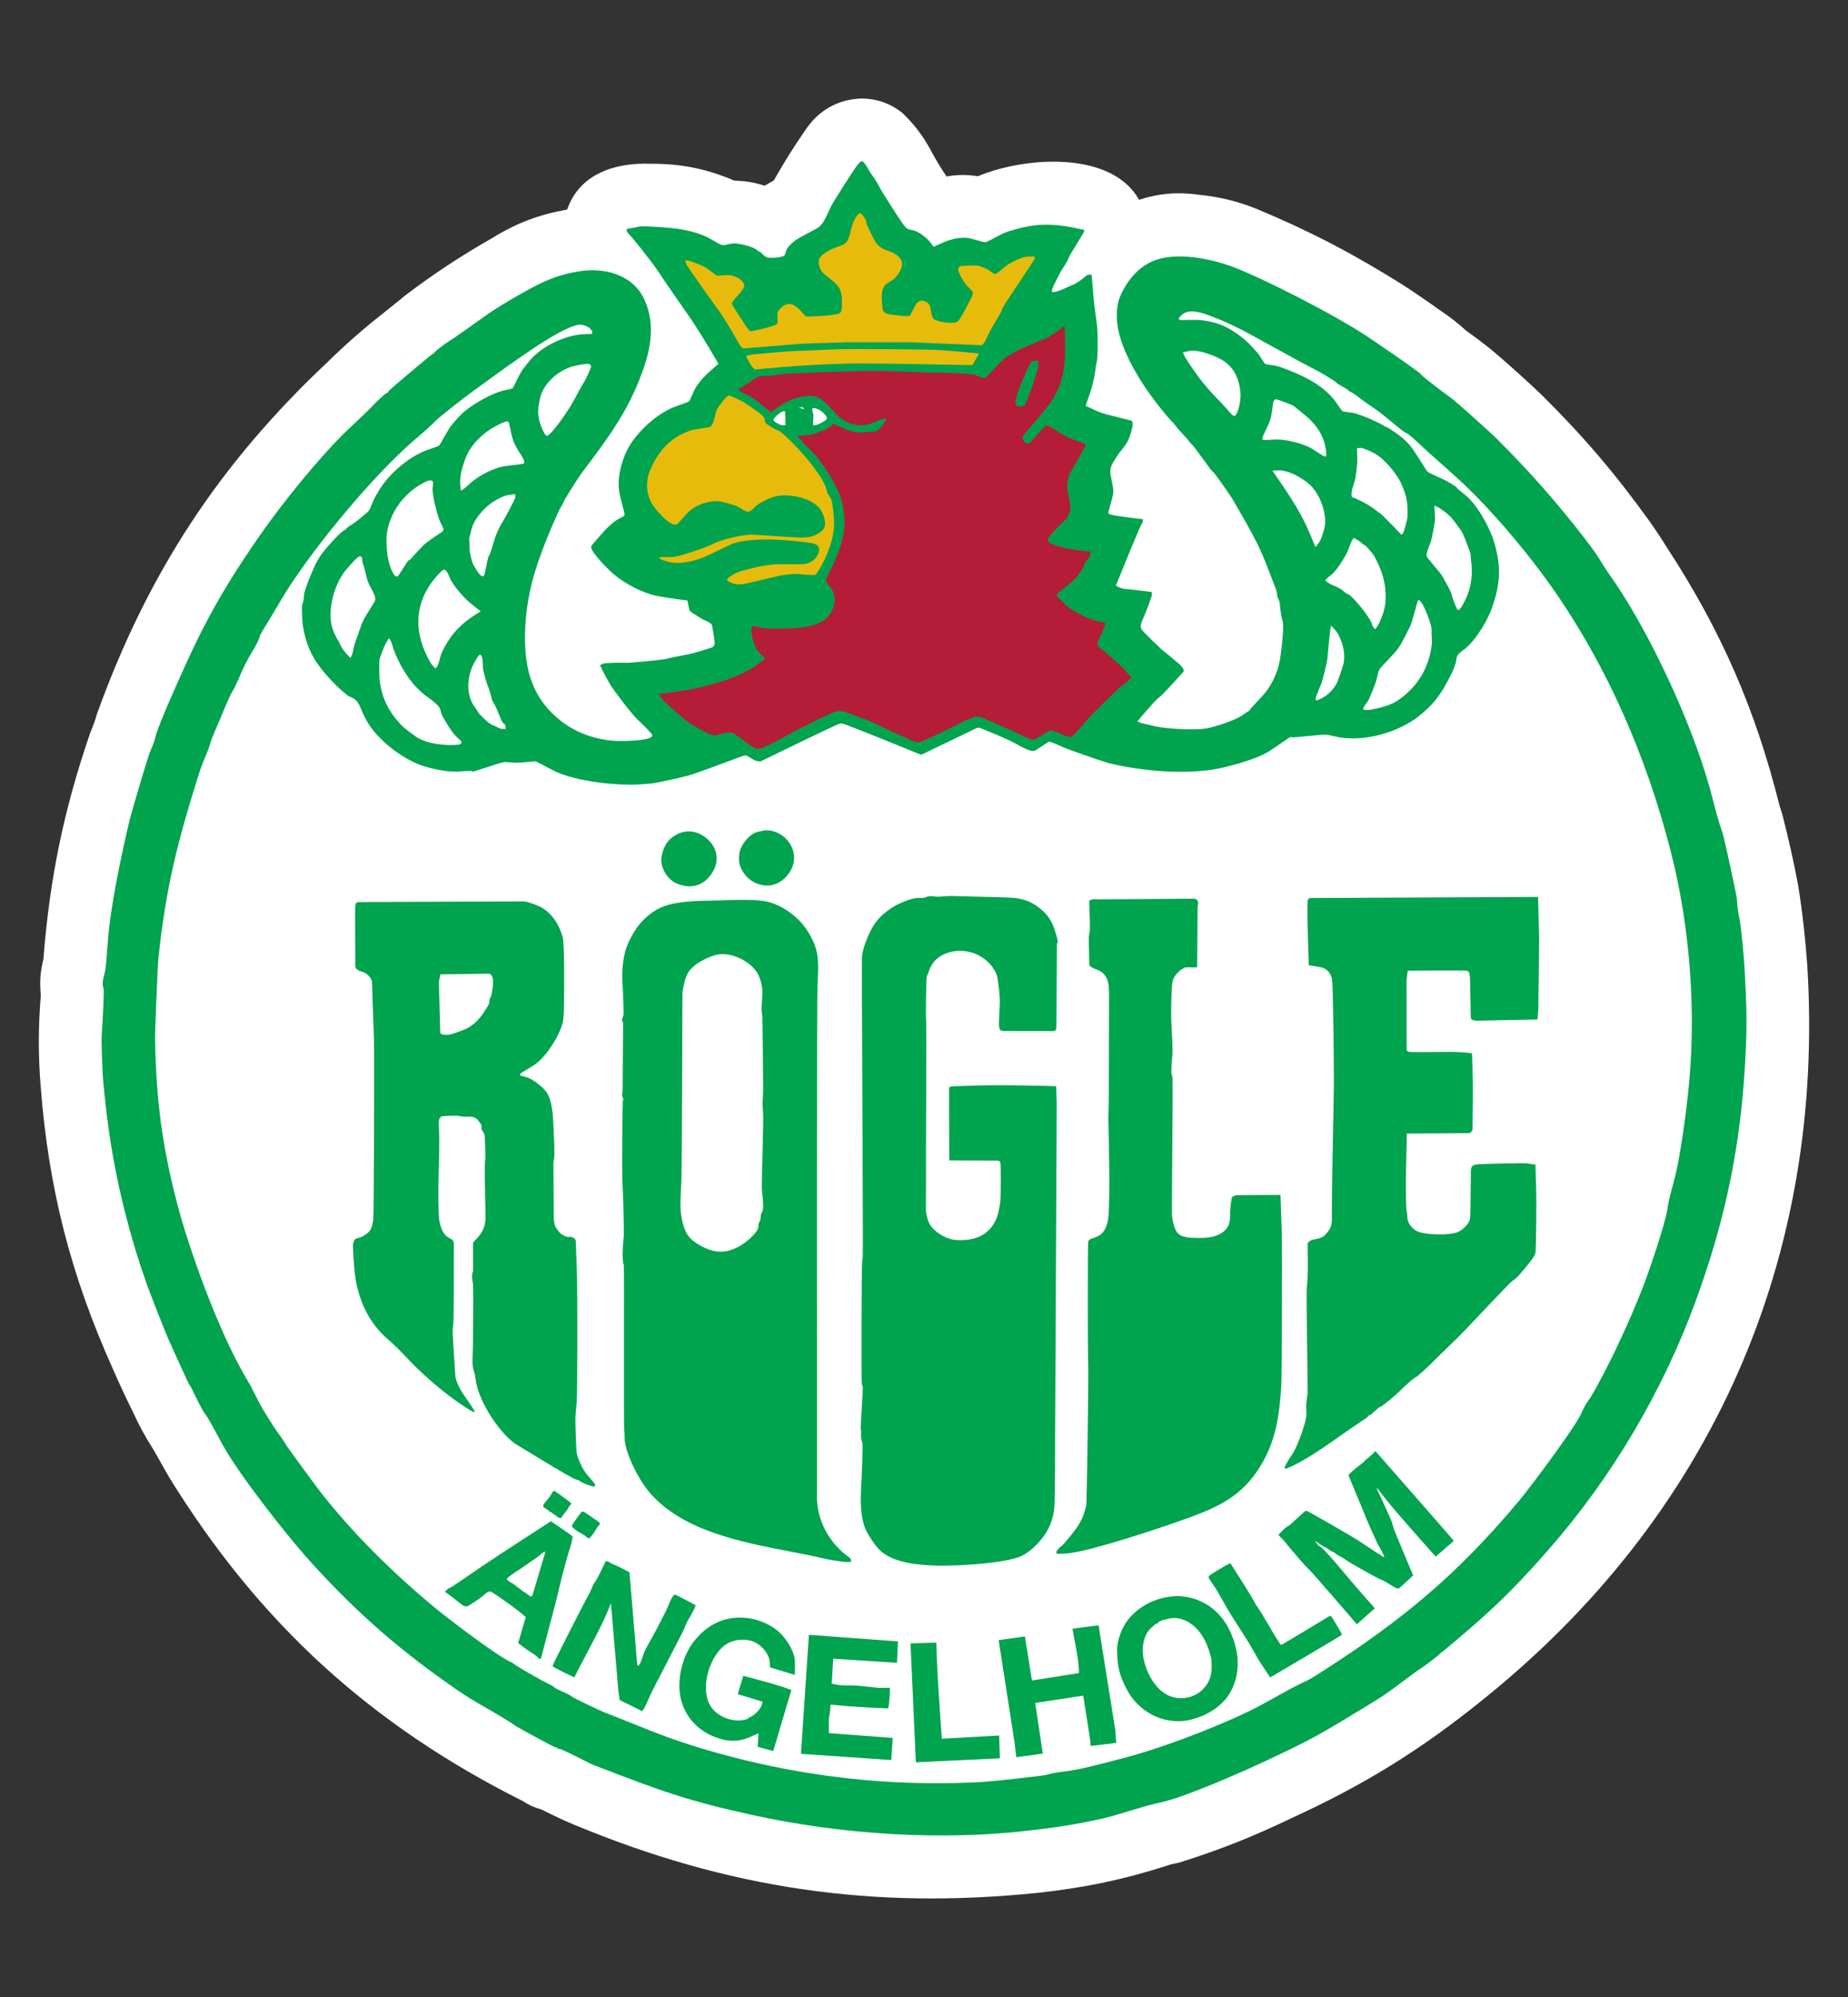
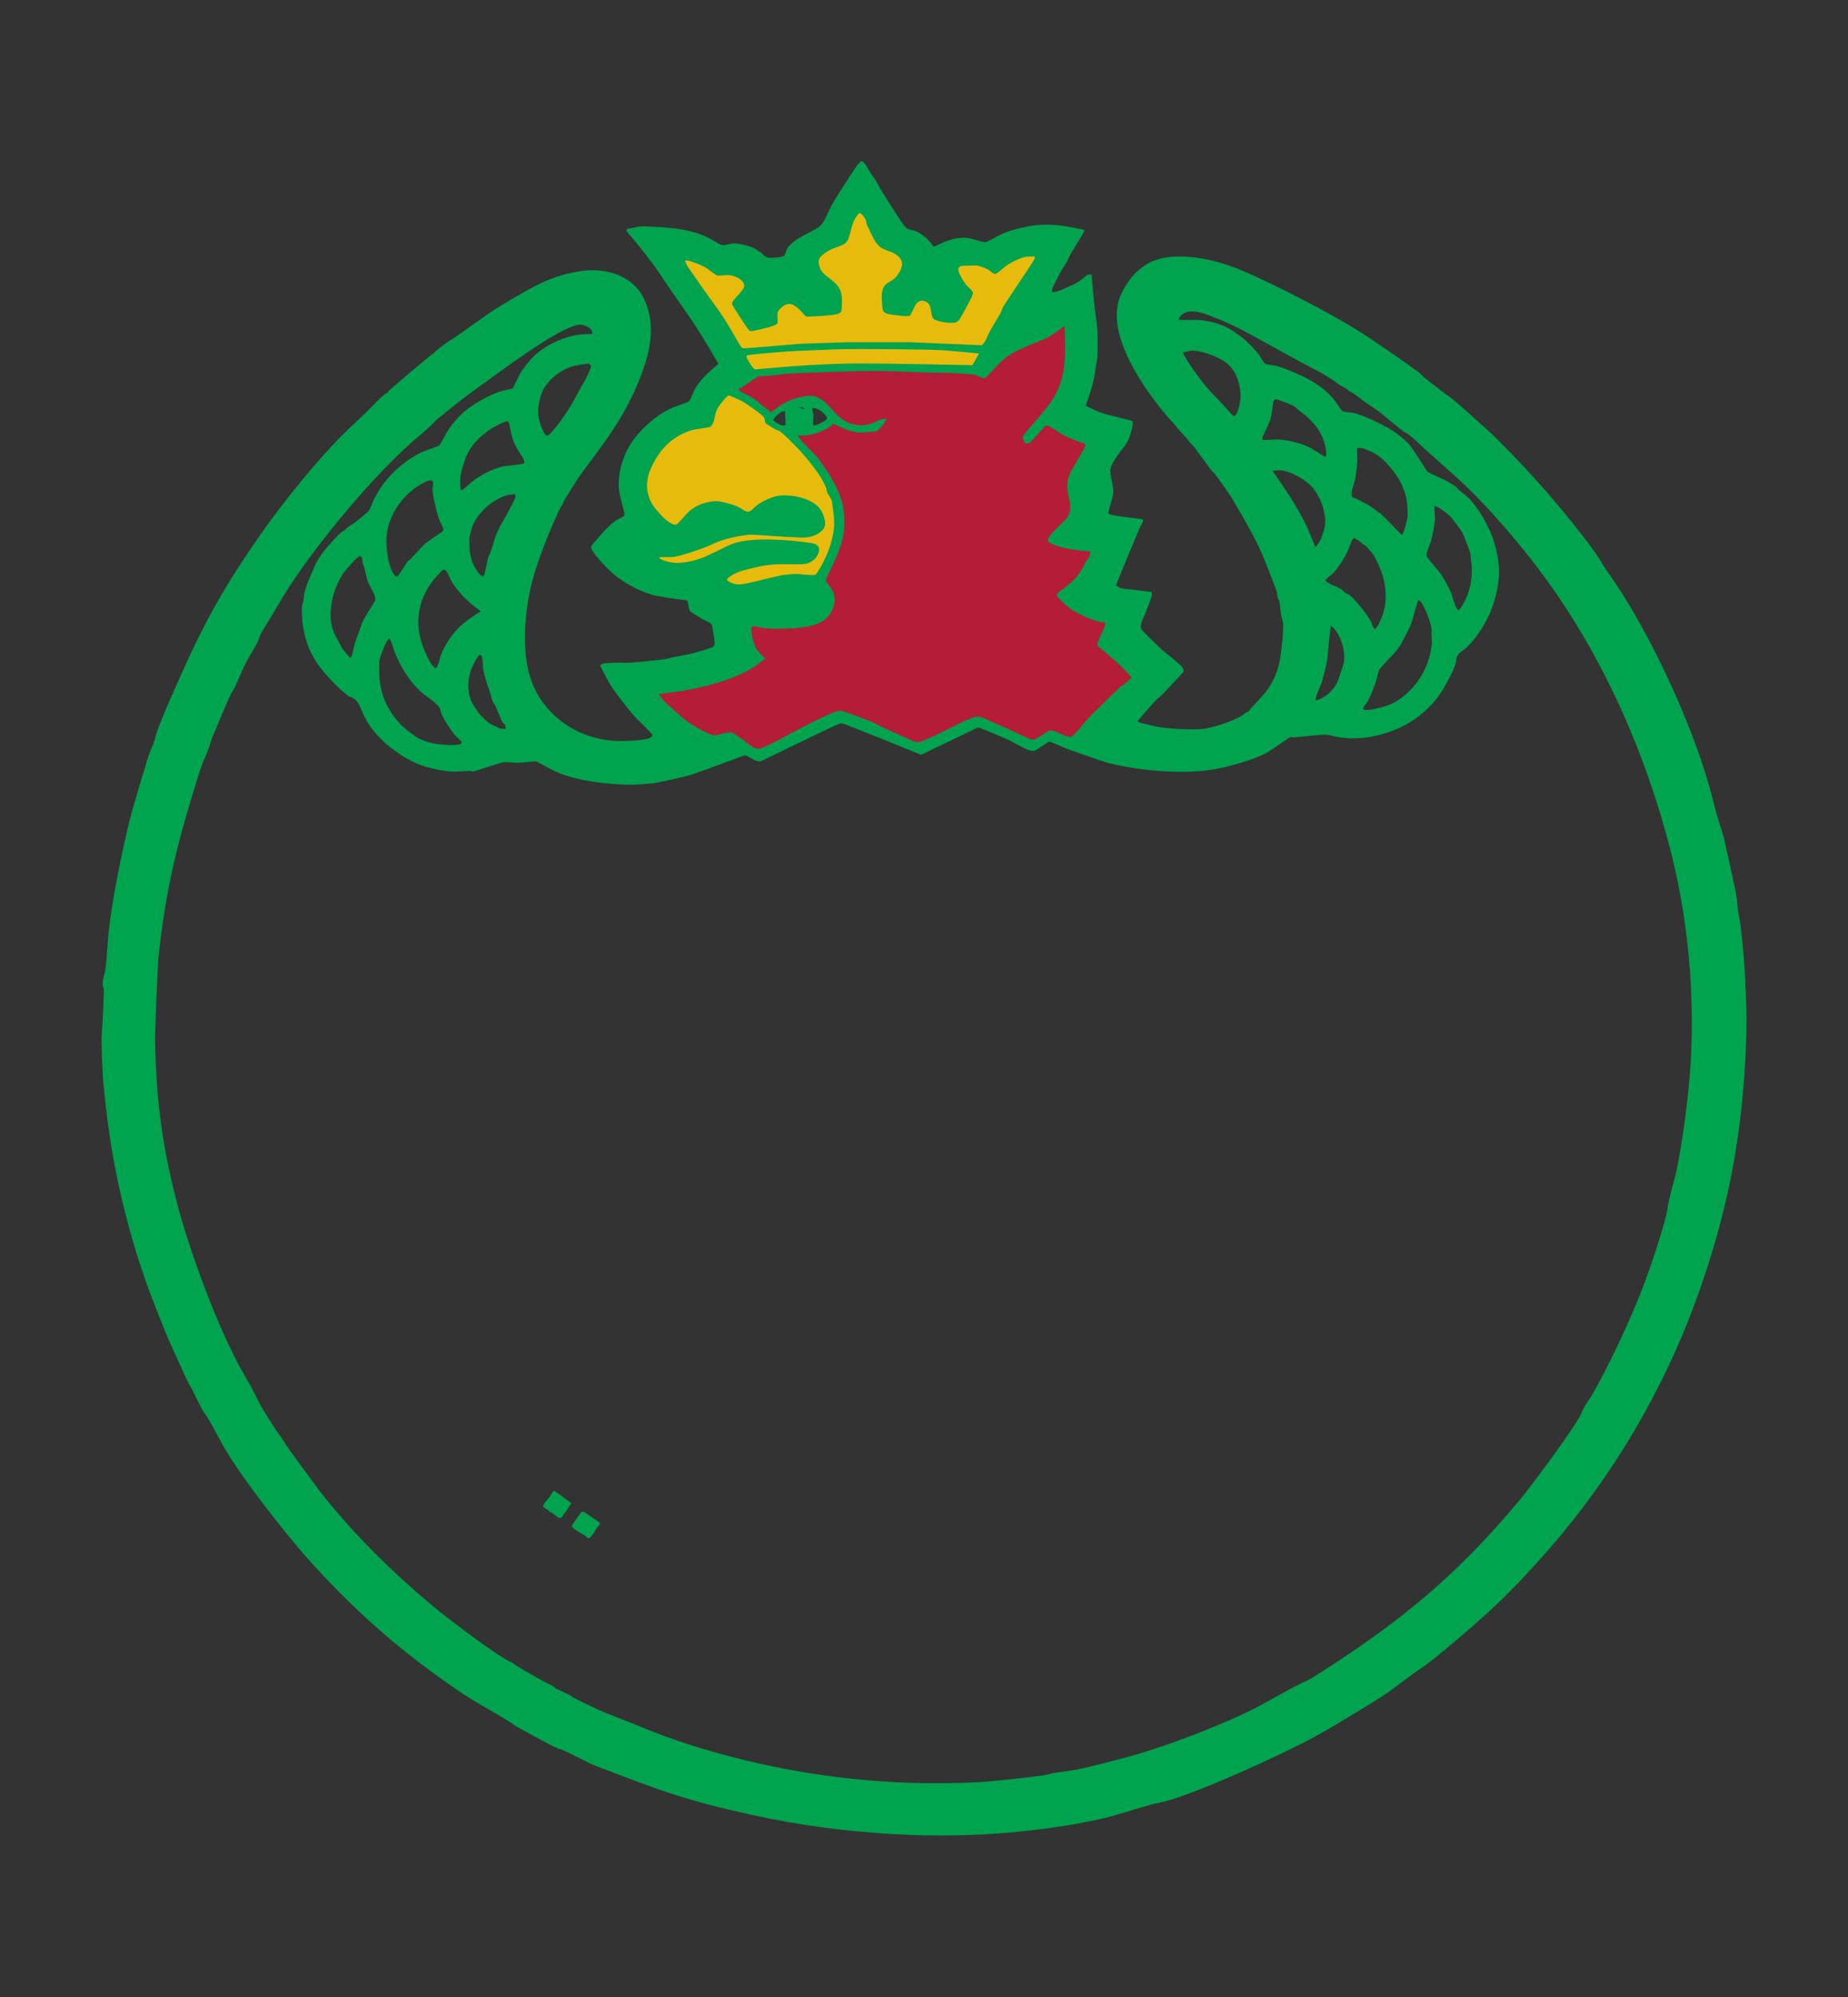
<svg xmlns="http://www.w3.org/2000/svg" version="1.1" id="Layer_1" x="0px" y="0px" width="500px" height="540px" viewBox="0 0 500 540" enable-background="new 0 0 500 540" xml:space="preserve">
  <rect x="0" y="0" width="500" height="540" fill="#333333" stroke="none" />
-   <path fill="#FFFFFF" d="M153.451,56.667c-7.552,1.339-13.743,3.657-20.298,7.713c-8.546,4.888-15.499,9.451-23.375,15.39  c-2.045,1.701-3.783,3.078-5.865,4.743c-5.106,3.984-10.557,8.727-15.102,13.217c-29.476,27.666-48.831,57.214-62.555,95.273  c-0.543,1.883-1.086,3.367-1.829,5.105c-7.187,20.931-10.972,39.326-12.692,61.343c-0.851,3.296-1.05,6.229-0.688,9.596  c-0.706,8.691-0.724,16.078-0.036,24.805c2.172,27.773,8.129,50.914,19.536,76.334c1.865,4.237,3.512,7.785,5.577,11.949  c1.646,3.586,3.259,6.52,5.414,9.887c1.502,2.607,2.733,4.852,4.255,7.496c24.243,39.253,54.372,66.812,95.616,87.486  c1.667,1.087,3.205,1.775,5.159,2.317c3.024,1.521,5.613,2.789,8.765,4.092c41.68,17.31,80.824,23.031,125.726,18.396  c12.746-1.409,23.43-3.656,35.669-7.641c0.958-0.181,1.737-0.398,2.662-0.615c11.008-3.477,20.042-7.098,30.417-12.095  c19.317-8.835,34.745-18.395,51.274-31.759c61.904-49.608,92.812-119.389,87.903-198.619c-0.562-7.64-1.268-14.087-2.463-21.618  c-1.284-6.88-2.605-12.602-4.309-19.337l-0.669-2.027c-6.519-26.11-15.734-47.366-30.437-69.889  c-1.594-2.571-3.007-4.707-4.744-7.169c-9.233-12.855-17.979-23.103-29.241-34.256c-4.545-4.309-8.527-7.894-13.29-11.95  c-2.407-1.955-4.544-3.549-7.078-5.359c-2.371-2.173-4.546-3.839-7.205-5.613c-3.441-2.462-6.356-4.454-9.904-6.771  c-13.235-8.328-25.004-14.484-39.471-20.532c-5.288-2.137-10.014-3.295-15.682-3.875c-5.722-0.833-10.791-0.434-16.313,1.34  c-7.461-13.398-30.96-11.66-43.617-6.373c-2.951-0.471-5.521-0.435-8.455,0.072c-1.684-2.499-3.006-4.671-4.419-7.352  c-2.081-3.801-4.344-6.735-7.44-9.741c-3.35-2.715-7.042-3.982-11.353-3.982c-6.283,0.253-11.479,3.259-14.956,8.473  c-3.186,4.599-5.684,8.582-8.456,13.471l-0.09,0.181c-0.905,0.507-1.646,0.941-2.516,1.448c-2.789-0.904-5.251-1.303-8.202-1.375  c-7.496-3.223-14.467-4.599-22.633-4.563C166.179,43.92,156.764,47.106,153.451,56.667" />
  <path fill="#B51C38" d="M298.224,174.39l-0.271-0.289l0.034-0.145l1.813-4.164l0.271-1.015l-0.092-0.616  c-0.072-0.253-0.415-0.688-0.725-0.76l-0.635-0.181c-4.471-0.76-8.525-2.788-11.44-6.192l4.309-3.658l1.702-2.245l0.779-1.268  l0.451-1.05l0.743-1.087c0.361-0.506,0.614-0.941,0.741-1.556l0.31-1.92l-5.938-0.651c-2.064-0.29-3.786-0.797-5.632-1.702  c0.761-1.23,1.575-2.173,2.716-3.078c1.359-1.051,2.265-2.209,2.951-3.766c0.726-1.702,0.164-3.549-0.271-5.251  c-0.489-1.81-0.416-3.476,0.309-5.214l4.255-7.532l0.091-0.796c0-0.399-0.362-0.942-0.725-1.087l-4.635-1.847  c-1.124-0.507-2.065-1.086-3.098-1.81c-1.229-0.905-2.118-1.485-3.729-1.412l-0.453,0.361l-3.747,4.164L278,118.842  c-0.128-0.145-0.217-0.326-0.271-0.47l5.412-6.482c6.482-7.279,6.193-13.47,5.921-23.791c-0.054-0.76-0.903-1.195-1.593-0.832  c-1.613,1.339-3.114,2.317-4.962,3.294c-2.119,0.942-3.911,1.738-6.083,2.571c-1.665,0.688-4.147,2.065-5.486,3.224l-4.797,4.852  l-2.047-0.833c-1.05-0.253-24.099-1.05-27.104-1.086c-9.033,0.109-16.674,0.363-25.655,0.905l-6.319,0.616l-0.688,0.289  l-4.454,2.933c-0.726,0.399-0.815,0.471-1.086,1.413l0.289,0.652l0.471,0.434l2.952,1.557l6.138,4.672  c2.878-2.644,9.162-6.193,12.728-4.056c0.525,0.29,3.187,2.861,4.164,3.911c0.562,0.688,1.141,1.195,1.865,1.702l-2.137-0.941  l-1.666,1.413c-1.629,0.94-3.169,1.52-5.016,1.846l-4.816,0.181l1.937,2.535c3.297,3.114,5.759,6.12,8.112,9.995  c2.535,3.838,3.657,7.749,3.604,12.312c-0.507,5.214-1.938,9.56-4.67,14.05c-0.562,0.977-0.327,2.208,0.524,2.933  c2.426,2.462,1.774,6.445-0.924,8.22c-3.512,2.354-12.51,2.499-17.074,1.703l-1.122-0.218l-0.834,0.145l-0.615,0.398l-0.288,0.398  l-0.163,0.471l0.397,3.294c0.417,1.992,1.303,3.586,2.825,4.998c-3.785,2.753-7.442,4.491-11.968,5.686  c-5.886,1.556-11.027,2.426-17.11,3.114l2.209,3.042c0.705,0.833,5.792,5.359,6.663,6.011l4.454,2.644l2.172,0.977  c1.068,0.506,2.154,0.506,3.223,0c1.213-0.434,1.286-0.362,2.57-0.434l0.508,0.289l4.689,3.296c1.357,1.013,2.535,0.94,3.912,0.397  l14.862-7.532l4.4-1.991c0.833-0.291,0.652-0.218,1.467-0.291c9.832,3.658,12.329,4.925,20.188,8.438l1.305-0.036l2.117-0.796  l10.556-5.106c1.015-0.435,2.715-1.123,3.768-0.724l12.419,5.54c0.562,0.326,1.068,0.435,1.739,0.507l0.776-0.253l3.803-2.246  c0.184-0.071,4.057,1.376,4.364,1.558c1.014,0.434,1.92,0.036,2.699-0.688l4.073-4.671l8.526-8.329l0.959-0.616l2.807-2.606  C304.635,179.822,301.845,177.107,298.224,174.39" />
  <path fill="#E7BB0C" d="M224.751,132.819c-0.38-1.883-1.339-3.476-1.738-4.2c-1.884-3.078-8.836-11.624-11.77-13.037  c-1.229-0.435-2.173-1.014-3.204-1.774l-0.109-0.253l-0.109-0.761c-0.254-0.58-1.955-2.065-2.715-2.644l-3.641-2.426l-3.113-1.448  c-0.145-0.072-0.924-0.326-1.032-0.362h-0.487c-2.897,2.064-3.931,4.236-4.708,7.605c-0.073,0.398-0.236,0.687-0.525,1.013  l-0.163,0.036l-3.585,0.579c-6.048,1.268-10.574,5.215-12.675,11.045c-2.281,5.179-0.832,10.972,3.64,14.484l1.594,1.34  c0.814,0.542,2.443,1.376,3.421,0.542l3.133-3.33c2.119-1.956,4.671-2.826,7.551-2.644c1.502,0.326,2.771,0.651,4.2,1.195  l2.299,1.195c0.852,0.362,2.028,0.652,2.807-0.145c3.134-3.549,7.769-4.853,12.313-3.367c3.149,0.905,6.318,2.68,6.063,6.445  c-0.035,0.254-0.144,0.508-0.343,0.725c-1.484,1.34-3.294,1.919-5.305,1.738l-13.725-0.796c-3.26,0.289-5.976,0.905-9.054,1.955  l-2.626,1.23l-7.023,2.354c-0.853,0.253-1.612,0.398-2.499,0.471l-3.224,0.072c-0.271,0.036-0.487,0.072-0.778,0.217  c-0.978,1.522,0.67,2.282,1.864,2.68l2.318,0.58c3.114,0.181,5.757-0.218,8.618-1.376l8.273-3.838  c3.079-0.833,5.813-1.123,8.999-1.014c1.341,0.036,12.783,0.506,12.909,1.557c-0.09,1.412-1.013,2.535-2.372,2.861  c-0.852,0.253-1.61,0.289-2.499,0.253c-4.272-0.289-7.912-0.036-12.076,0.978l-3.332,0.869c-1.43,0.362-4.363,1.847-4.635,3.078  c-0.071,0.579,0.235,1.086,0.634,1.412c1.467,0.978,3.024,1.339,4.744,1.085l10.284-2.39l4.527-0.398l3.748,0.29h0.904l0.472-0.181  l0.778-0.688c3.332-4.418,4.907-9.089,4.943-14.702c0-0.761-0.76-6.047-0.813-6.156L224.751,132.819z" />
  <path fill="#E7BB0C" d="M269.417,89.076c1.25-2.426,2.554-4.888,2.734-5.251l8.708-13.398c0.127-0.253,0.057-1.702,0.057-2.136  l-3.46,0.145c-2.896,0.362-6.317,2.969-8.238,4.526l-0.145-0.073c-1.285-0.904-2.771-1.774-4.382-2.063  c-0.562-0.108-4.327,0-4.997,0.145c-1.63,0.326-1.63,1.956-1.194,3.042c0.852,2.064,2.047,3.657,3.603,5.179l0.055,0.073  c-0.019,0.108-0.107,0.434-0.162,0.58c-0.416,0.94-3.387,6.156-3.657,6.336c-0.979,0.543-3.894-0.253-4.979-0.688l-0.162-0.18  c-0.108-0.182-0.361-1.702-0.416-2.102c-0.218-1.774-1.774-3.042-3.549-2.824c-0.797,0.073-1.466,0.398-1.992,1.014l-0.125,0.109  l-1.595,2.933c-0.198,0-4.508-0.434-4.978-0.506l-0.508-0.181c-0.29-0.109-0.398-3.44-0.453-3.874  c-0.091-1.015,0.343-1.992,1.194-2.535c2.064-1.159,2.698-1.811,3.912-4.2c1.141-2.246-0.382-4.636-2.48-5.613l-2.825-1.159  c-0.58-0.327-1.014-0.688-1.448-1.231l-2.517-5.034l-0.126-0.688l-0.398-0.941c-0.869-1.34-1.431-1.992-2.969-1.738l-0.49,0.471  c-1.123,1.376-1.774,2.788-2.154,4.526c-0.127,0.58-0.742,2.571-0.852,2.825c-0.452,0.868-2.788,1.412-3.838,1.919l-1.811,0.977  c-1.755,1.086-2.444,2.209-2.209,4.201c0.254,2.245,2.175,3.73,3.894,4.924c2.426,1.702,2.572,4.599,2.172,7.243l-0.073,0.036  c-2.751,0.579-5.141,0.833-7.966,0.761l-2.154-2.173c-1.304-1.376-3.386-1.666-4.96-0.615c-0.688,0.507-1.159,0.869-1.684,1.593  l-0.399,0.725l-0.017,2.751c-1.106,0.472-4.836,1.376-6.067,1.558l-4.091-6.156l-0.09-0.254l2.408-2.86  c1.467-1.992,0.58-3.838-1.178-4.816c-2.499-1.376-3.349-0.979-6.064-0.87c-1.865-1.666-7.134-4.925-9.505-3.838l-0.399,0.542  c0,0.29,0.127,1.231,0.399,1.667c5.104,6.88,9.162,12.963,13.453,20.134l3.422,6.083l0.887,1.449l0.869,1.086l0.707,0.289  l0.67-0.036c9.777-0.978,18.087-1.484,27.956-1.593c10.863,0.109,20.062,0.254,30.961,0.543l1.32-2.39L269.417,89.076z" />
  <path fill="#00A34E" d="M161.942,411.504l-3.639-2.497c-0.326-0.218-0.399-0.255-0.562-0.255c-0.128,0-0.255,0.037-0.345,0.072  c-0.234,0.109-2.499,3.295-2.605,3.693c-0.091,0.217-0.073,0.325,0.162,0.506c0.453,0.508,1.394,1.123,2.264,1.594  c0.434,0.218,0.869,0.473,1.159,0.725c0.579,0.471,0.851,0.906,1.322,0.396c0.397-0.432,1.104-1.338,1.538-2.172  c0.183-0.289,0.309-0.543,0.579-0.832c0.346-0.435,0.562-0.543,0.489-0.869C162.304,411.794,162.269,411.757,161.942,411.504" />
  <path fill="#00A34E" d="M148.525,408.534c0,0.071,0,0.146,0.056,0.182c0.037,0.108,0.234,0.073,0.397,0.108  c0.163,0,0.235,0.183,0.344,0.289c0.091,0.072,0.181,0.146,0.252,0.146c0.128,0.036,0.219,0,0.272,0.036  c0.018,0.072-0.036,0.253,0,0.325c0.018,0.073,0.235,0,0.38,0.073c0.146,0,0.272,0.181,0.38,0.326  c0.309,0.324,0.923,0.543,1.176,0.435c0.146-0.037,0.852-1.231,1.377-1.812c0.055-0.037,0.072-0.072,0.108-0.108  c0.345-0.397,0.634-1.158,0.888-1.413c0.344-0.325,0.452-0.325,0.325-0.648c-0.036-0.109-0.071-0.146-0.416-0.4  c-1.357-0.977-3.838-2.896-4.074-2.896c-0.471,0-0.597,0.543-1.158,1.412c-0.563,0.905-2.082,2.208-1.848,2.751  c0.072,0.146,0.235,0.363,0.436,0.437c0.09,0.07,0.199,0.07,0.253,0.145c0.073,0,0.073,0.109,0.127,0.109  c0.091,0.144,0.489,0.359,0.67,0.396C148.525,408.426,148.544,408.426,148.525,408.534" />
-   <path fill="#00A34E" d="M142.261,437.25l-2.064,7.026c0,0,1.341,1.085,2.392,1.811c1.159,0.796,2.335,1.482,2.732,1.883  c0.652,0.724,0.671,0.832,1.032,0.397c0.09-0.182,0.108-0.253,0.199-0.615c1.521-6.011,3.657-13.507,4.671-18.033  c0.814-3.585,2.645-10.357,3.006-11.08c0.199-0.509,0.762-3.041,0.67-3.188c-0.163-0.29-5.865-4.092-5.865-4.092l-14.539,9.449  c-0.363,0.291-0.417,0.328-0.779,0.543c-2.462,1.522-10.863,7.46-11.769,7.896c-0.198,0.073-0.417,0.146-0.688,0.326  c-0.362,0.325-0.905,0.832-0.905,0.832s1.269,0.87,2.281,1.668c2.192,1.7,2.844,2.534,3.857,2.244  c0.397-0.109,3.223-1.992,4.092-2.718c1.213-1.086,1.54-1.339,2.19-1.229c0.38,0.072,6.012,4.021,7.585,5.323  C141.266,436.453,142.261,437.25,142.261,437.25 M140.831,424.214c1.829-1.303,4.871-3.295,5.485-3.911  c0.163-0.181,0.272-0.287,0.526-0.359c0.09,0,0.09,0,0.09-0.109v-0.182l0.634-0.036l-3.313,11.152  c-0.072,0.397-0.109,0.471-0.218,0.652c-0.325,0.397-0.38,0.361-0.851,0.036c-0.254-0.219-0.598-0.363-0.761-0.579  c-0.055-0.037-0.091-0.109-0.127-0.146c-0.072-0.072-0.199-0.072-0.308-0.109c-0.309-0.108-3.023-2.354-3.495-2.57  c-0.107-0.037-0.198-0.073-0.289-0.108c-0.036,0-1.032-0.724-1.069-0.905c-0.053-0.035-0.053-0.108,0-0.146  c0.037-0.182,1.884-1.521,2.916-2.208C140.378,424.468,140.45,424.432,140.831,424.214 M302.242,446.267  c0.093,4.312,0.525,6.52,2.607,10.538c2.698,5.105,7.787,8.476,13.634,8.618c4.58,0.108,10.375-2.427,13.325-6.229  c2.319-3.005,3.205-6.627,3.06-10.176c-0.09-2.753-1.122-6.302-2.715-9.197c-2.173-3.91-5.595-6.555-9.632-7.676  c-5.886-1.703-13.363,0.723-17.364,5.9C303.71,439.894,302.19,443.442,302.242,446.267 M327.755,448.729  c0.197,2.86,0.126,5.033-1.574,7.242c-2.482,3.295-7.1,4.093-10.483,2.281c-3.567-1.991-5.85-6.554-6.429-10.574  c-0.325-2.1,0.163-5.143,1.54-6.771c0.396-0.507,0.939-0.941,1.429-1.412c0.218-0.218,0.474-0.437,0.707-0.473  c0.146-0.035,0.271,0,0.343-0.072c0.037-0.036,0.037-0.108,0.058-0.18c0.161-0.543,3.076-1.124,3.258-1.158  c2.914-0.507,5.813,1.122,7.641,3.295c1.666,1.991,2.681,4.453,3.313,6.916C327.646,448.15,327.736,448.513,327.755,448.729   M369.054,409.078c0.634,1.773,3.712,8.546,3.839,8.727c0.507,0.725,1.592,2.86,1.61,3.114v0.218c0,0-3.33-2.102-6.372-4.164  c-2.011-1.342-14.25-8.4-14.61-8.438c-0.092,0-0.183,0-0.273,0.036c-0.307,0.035-3.981,3.658-4.508,3.947  c-0.107,0.037-0.198,0.108-0.271,0.146c-0.399,0.217-1.194,0.868-1.919,1.666c-0.289,0.325-0.652,0.688-0.652,0.688l0.815,0.904  c0.344,0.29,0.396,0.326,0.65,0.652c2.082,2.57,5.322,6.443,6.445,7.459c0.072,0.144,0.182,0.253,0.327,0.326  c1.157,1.085,12.981,14.847,12.981,14.847l4.868-4.311c0,0-5.413-6.047-9.144-10.573c-2.027-2.463-4.688-5.396-5.322-5.865  c-0.325-0.184-0.651-0.4-1.05-0.833c-0.327-0.435-0.742-1.05-0.742-1.05s1.611,1.193,2.553,1.699  c0.254,0.074,0.435,0.184,0.599,0.291c0.434,0.219,0.867,0.652,1.32,0.869c0.164,0.072,0.326,0.146,0.507,0.217  c0.524,0.254,1.051,0.798,1.558,1.015c0.163,0.108,0.291,0.146,0.418,0.254c0.507,0.218,1.05,0.616,1.609,0.978  c1.123,0.834,8.166,4.743,9.145,5.143c0.218,0.073,0.398,0.146,0.616,0.255c1.122,0.507,2.843,1.772,3.655,2.1  c0.31,0.108,0.563,0.182,0.672,0.146c0.289-0.037,3.965-3.55,3.965-3.55s-4.979-11.731-5.412-13.108  c-0.146-0.471-0.201-0.797-0.327-1.268c-0.471-1.341-4.128-9.126-4.128-9.126h0.163c0.071,0,0.089,0.037,0.344,0.363  c1.068,1.375,1.974,2.605,3.186,4.055c3.531,4.236,12.275,14.015,12.275,14.015l4.908-4.272l-3.404-3.945l-17.798-20.316  c0,0-1.938,1.92-2.463,2.209c-0.308,0.184-0.344,0.184-0.507,0.508c-0.091,0.254-1.849,1.412-3.367,2.789  c-0.508,0.471-0.997,0.978-0.997,0.978l3.895,9.343C368.854,408.605,368.89,408.68,369.054,409.078 M339.776,433.883  c-0.688-1.304-1.449-2.606-2.227-3.838c-1.376-2.245-2.88-4.527-4.236-6.7c-0.29-0.507-0.362-0.579-0.634-0.542  c-0.399,0.072-5.396,3.077-5.577,3.366c-0.308,0.471,0.38,1.196,1.05,2.21c1.249,1.774,2.408,4.02,3.657,6.155  c2.319,4.02,5.632,8.763,7.172,11.588c0.434,0.725,0.795,1.375,1.357,2.391c1.212,1.992,3.331,5.068,3.331,5.068  s19.264-11.297,19.336-11.479c0-0.105,0-0.143-0.035-0.324c-0.091-0.398-2.681-4.707-2.879-4.779c-0.127,0-0.163,0-0.289,0  c-0.072,0-0.163,0-0.49,0.253l-12.257,7.352c-0.362,0.182-0.436,0.182-0.525,0.108c-0.107-0.073-0.164-0.182-0.254-0.288  c-1.793-2.681-5.068-8.583-5.63-9.201c-0.019-0.035-0.073-0.069-0.091-0.105c-0.254-0.326-0.254-0.725-0.507-0.797  C340.013,434.317,339.993,434.245,339.776,433.883 M165.292,433.521l2.01,23.61l0.363,2.569l6.083,3.008  c0,0,0.325-0.473,0.597-0.907c0.742-1.41,1.05-2.208,1.43-3.077c1.104-2.462,9.054-17.418,9.542-18.757  c0.108-0.254,0.199-0.543,0.271-0.761c0.544-1.231,1.576-2.645,2.282-4.237c0.181-0.435,0.361-0.904,0.361-0.904  s-5.414-2.935-5.632-2.86c-0.579,0.072-1.448,2.028-1.81,3.042c-0.452,1.195-3.024,6.19-4.907,9.521  c-1.539,2.753-1.539,2.789-2.046,4.348c-0.309,0.904-0.923,2.68-1.268,2.245c-0.035-0.037-0.091-0.109-0.127-0.183  c-0.055-0.107-0.055-0.146-0.072-0.579l-2.064-24.442c0,0-3.313-1.812-4.526-2.209c-0.198-0.108-0.417-0.145-0.543-0.253  c-0.054-0.073-0.071-0.108-0.145-0.146c-0.146-0.144-0.815-0.396-1.05-0.396c-0.182,0-0.182,0.035-0.362,0.435  c-0.76,1.592-1.829,3.838-2.372,4.708c-0.524,0.76-0.743,0.979-1.34,2.463c-0.253,0.614-0.271,0.649-0.506,1.122  c-1.775,3.149-9.778,18.938-9.904,19.481c0,0.071,0,0.181,0,0.253c0,0.182,5.831,2.969,5.831,2.969s2.317-4.563,3.91-7.531  c1.992-3.766,3.585-6.844,4.654-9.271C164.532,435.331,165.292,433.521,165.292,433.521 M205.214,468.682l-0.216,3.657l4.219,1.16  l4.889-16.514c0,0-1.067-0.397-2.191-0.796c-2.733-0.906-10.809-3.042-10.809-3.042l-1.503,4.96l6.717,2.027  c0,0-0.108,0.473-0.198,0.832c-0.382,1.269-1.865,2.718-3.042,3.296c-0.146,0.109-0.272,0.183-0.436,0.183  c-0.181,0.036-0.217,0.106-0.217,0.145v0.108c0,0.037-0.018,0.072-0.435,0.218c-3.713,1.087-8.238-0.761-9.958-3.948  c-2.699-5.032,0.216-13.507,4.309-16.258c2.353-1.593,6.065-1.811,8.491-0.325c1.484,0.904,3.258,2.934,3.422,4.961  c0.072,0.614,0.072,1.521,0.072,1.521l6.734,2.028l0.02-3.043c0-0.435,0-0.506-0.02-0.94c-0.29-2.896-2.716-6.156-4.254-7.604  c-2.1-1.882-5.305-3.366-8.4-3.765c-6.083-0.762-11.009,1.628-14.666,6.3c-3.423,4.346-4.926,11.442-3.224,16.657  c1.665,4.997,5.486,8.329,10.683,9.777c2.427,0.688,4.925,0.577,7.225-0.361C203.531,469.478,205.214,468.682,205.214,468.682   M291.924,452.422l-12.711,1.993l-1.919-11.913l-7.099,1.013l4.327,27.775l0.436,3.874l7.188-0.979l-2.064-13.688l13.001-1.991  l1.936,12.348l0.056,1.268l6.935-0.831l-0.253-3.478l-4.526-28.316l-7.062,0.905c0,0,1.576,8.255,1.647,9.775  C291.924,451.3,291.924,452.422,291.924,452.422 M253.321,444.167l-6.97,0.218l1.448,32.155l22.742-1.086l-0.219-6.156  l-15.498,0.869c0,0-1.051-14.231-1.341-21.438C253.413,446.411,253.321,444.167,253.321,444.167 M224.281,468.646  c0,0-0.091-3.188,0-4.2c0.055-0.362,0.146-0.542,0.199-1.016c0.145-0.832,0.234-2.498,0.234-2.498s4.075,0.437,8.112,0.653  c3.748,0.252,7.495,0.361,7.495,0.361s0.255-1.377,0.362-2.788c0.108-1.376,0.073-2.789,0.073-2.789s-1.086,0.037-2.118,0.037  c-1.558,0.07-5.306-0.58-7.334-0.617c-1.248-0.072-3.313,0-4.417-0.146c-0.852-0.146-1.847-0.396-1.847-0.396l0.397-6.735  l17.255,1.122l0.272-5.794l-24.1-1.773l-2.155,32.191l24.442,1.665l0.382-5.975L224.281,468.646z" />
-   <path fill="#00A34E" d="M96.074,246.415l0.054,14.522c0,0.434,0,0.506,0.072,0.687c0.361,0.906,1.9,1.087,2.57,1.449  c0.472,0.254,1.376,1.086,1.666,1.774c0.182,0.327,0.182,0.398,0.217,0.834c0.182,4.961,0.309,9.885,0.525,14.955  c0.126,3.765,0,48.089-0.181,49.104c-0.363,2.28-0.543,3.149-2.48,4.345c-0.218,0.146-0.507,0.327-0.743,0.436  c-0.904,0.325-1.467,0.217-1.9,0.797c-0.146,0.219-0.309,0.867-0.361,1.377c-0.073,1.014,0.343,6.986,0.615,8.689  c0.959,5.938,3.205,11.479,8.039,16.078c0.561,0.542,1.159,0.979,1.737,1.521c1.865,1.664,4.021,4.056,6.084,6.156  c4.473,4.418,10.229,9.233,15.48,12.346c0.163,0.108,0.814,0.473,0.923,0.363c0.073-0.035,0.037-0.146-0.018-0.255  c-0.091-0.433-1.956-3.041-3.023-4.598c-0.616-0.87-1.756-2.97-2.046-4.347c-0.108-0.396-0.108-0.506-0.126-0.941  c-0.271-4.091-0.796-11.551-0.688-12.455c0.055-0.291,0.107-0.615,0.145-0.906c0.182-1.158,0.146-14.629,0.146-21.979  c0-0.362,0-0.436-0.109-0.617c-0.181-0.615-0.742-0.725-1.484-1.193c-1.557-1.014-2.154-3.26-2.354-4.744  c-0.199-1.664-0.29-7.496-0.199-10.319c0.145-4.636,0.307-11.878,0.162-13.763c-0.126-2.207-0.271-3.365,0.707-3.873  c0.308-0.108,3.729-0.217,4.381-0.146c0.706,0.109,1.286,0.253,1.883,0.253c1.467,0,2.372-0.253,3.477,0.833  c0.235,0.255,1.032,1.377,1.068,1.558c0.056,0.254-0.072,0.508-0.09,0.726c-0.019,0.217,0.506,0.978,0.833,1.558  c0.126,0.252,0.344,5.648,0.235,6.771c-0.072,0.542-0.109,1.05-0.109,1.52c-0.126,3.441,0.272,13.58,0.146,15.065  c-0.235,2.354-1.068,3.692-3.042,5.649c-0.29,0.36-0.309,0.36-0.309,0.832l0.019,6.771c0,0.472-0.019,0.544-0.126,0.835  c-0.345,0.832,0,2.426,0.107,3.111c0.126,0.979,0.055,16.297-0.107,19.482c-0.056,1.123-0.019,2.645,0.107,3.26  c0.126,0.506,0.309,1.051,0.453,1.521c0.181,0.726,0.253,1.521,0.397,2.317c0.996,5.539,6.064,13.36,10.556,16.621  c0.055,0,15.045,9.271,16.367,9.633c0.417,0.145,0.888,0.252,1.141,0.436c0.073,0.034,0.073,0.07,0.127,0.105  c0.309,0.326,2.971,1.377,3.64,1.377c0.308,0.037,0.417-0.219,0.345-0.506c-0.037-0.254-1.286-1.703-2.102-2.607  c-1.284-1.484-2.462-4.271-2.806-5.613c-0.199-0.652-0.507-9.125-0.381-10.466c0.109-1.303,0.2-2.606,0.345-3.909  c0.162-2.027,0.198-28.935,0.036-34.33c-0.108-2.968-0.181-5.828-0.309-8.764c-0.036-0.396-0.036-0.506-0.163-0.65  c-0.271-0.326-0.887-0.652-1.195-0.652c-0.307,0-0.634,0.109-0.977,0c-0.399,0-1.521-0.688-1.774-0.903  c-0.291-0.254-1.322-1.593-1.468-1.956c-0.199-0.579-0.271-1.195-0.343-1.847c-0.019-0.435-0.036-0.509-0.036-0.906l-0.091-14.192  c0-0.474,0-0.51,0.108-0.942c0.091-0.472,0.126-0.905,0.163-1.412c0.055-1.63-0.326-10.104-0.508-11.517  c-0.415-2.605-0.669-4.416-2.117-6.047c-1.032-1.123-3.368-3.078-5.25-3.549c-0.869-0.218-1.667-0.218-1.376-0.796  c0.126-0.218,2.263-1.485,3.494-2.21c3.404-2.027,7.441-8.582,8.058-11.949c0.072-0.472,0.145-1.015,0.181-1.558  c0.181-2.571,0.308-18.685-0.199-20.965c-0.725-3.224-2.897-6.845-6.065-8.475c-0.615-0.289-2.916-1.267-4.039-1.412  c-0.434-0.072-0.506-0.072-0.958-0.072l-44.105,0.181c-0.398,0-0.472,0-0.563,0.108c-0.38,0.29-0.397,0.58-0.471,1.485  C96.074,245.908,96.074,246.017,96.074,246.415 M119.104,278.969l-0.361-13.542l0.416-1.954l12.638-0.182  c0.434,0,0.489,0,0.67,0.073c1.014,0.361,0.942,1.665,0.906,2.933c-0.073,0.977-0.272,2.499-0.453,2.896  c-0.163,0.436-0.398,0.761-0.489,1.123c-0.037,0.29,0,0.616-0.072,0.907c-0.108,0.543-1.304,2.316-1.63,2.787  c-1.322,1.919-2.625,3.077-4.254,4.02c-0.797,0.398-3.929,1.558-4.635,1.701c-0.507,0.109-1.738,0.218-2.445-0.145  C119.122,279.477,119.104,279.368,119.104,278.969 M168.586,276.833l-0.126,17.743c0,0.435,0,0.508-0.036,0.615  c-0.02,0.074-0.037,0.146-0.037,0.218c-0.055,0.36-0.145,0.614-0.055,0.905c0.217,0.869,0.598,1.123,0.217,1.086  c-0.163-0.072-0.307,20.858-0.126,22.813c0.217,3.222,0.417,12.456,0.344,14.015c-0.182,2.28-0.453,4.164-0.218,6.842  c0.036,0.509,0.055,0.582,0.218,0.943c0.163,0.288-0.054,44.215,0.127,45.01c0.035,0.146,0.054,0.326,0.09,0.543  c0.036,0.328,0,0.762,0,1.123c0.072,4.273,3.911,11.554,6.735,14.847c7.08,8.258,18.178,11.733,29.241,14.231  c5.812,1.268,14.32,2.752,17.435,3.549c1.54,0.398,5.758,1.088,6.626,1.052c0.58,0,1.231-0.036,1.231-0.036s0.019-0.399,0-0.616  c-0.055-0.218-0.216-0.397-0.379-0.506c-5.504-3.84-8.765-10.031-8.836-16.151v-0.906c0-45.952-0.036-135.104,0.145-137.819  c0.344-6.772,0.489-9.598-2.753-14.666c-2.081-3.369-6.154-6.518-10.174-7.678c-3.44-0.977-9.633-0.615-13.814-0.506  c-5.305,0.109-12.131,0.036-16.313,2.245c-3.82,2.064-6.318,5.215-8.11,9.163c-1.34,2.933-1.847,6.916-1.594,10.755  c0.162,3.078,0.38,8.545,0.253,8.943c-0.182,0.543-0.67,1.194-0.2,1.737C168.586,276.398,168.586,276.471,168.586,276.833   M206.265,274.807c0.073,5.467,0.31,20.277,0.163,21.728c-0.036,0.397-0.072,0.759-0.108,1.194  c-0.036,1.086,0.108,2.316,0.162,3.584c0.127,1.847-0.452,18.576-0.36,20.313c0.144,1.485,0.615,4.78,0.198,5.867  c-0.108,0.289-0.344,0.579-0.435,0.903c-0.073,0.436-0.018,0.979-0.181,1.485c-0.091,0.325-0.326,0.652-0.436,0.94  c-0.108,0.363-0.055,0.725-0.108,1.125c-0.217,1.339-2.934,3.656-4.146,4.451c-4.001,2.608-7.351,2.754-11.533,0.4  c-2.517-1.377-3.729-2.718-4.472-5.107c-1.159-3.766-0.977-6.373-0.706-11.08c0.308-5.469,0.254-52,0.363-52.397  c0.396-2.39,0.887-4.816,2.335-6.265c1.829-1.956,5.774-3.875,8.292-3.948c3.712-0.072,8.347,2.39,9.904,5.649  c0.778,1.593,1.158,3.441,1.067,5.468c-0.09,1.413-0.289,3.694-0.18,4.491C206.121,274.081,206.265,274.518,206.265,274.807   M285.459,391.841l0.453-93.679l-0.182-4.455c0,0-8.021-0.217-13.778-0.254c-5.901-0.036-9.415,0.146-14.122,0.291  c-0.397,0-0.489,0-0.688,0.107l-0.36,0.289l0.055,19.627l12.257,0.072h0.724c0.689,0.036,0.762,0.289,0.853,0.652  c0.146,0.543,0.127,9.16-0.02,10.318c-0.487,3.405-0.923,5.832-3.529,8.187c-2.064,1.883-4.979,2.498-8.4,2.317  c-2.734-0.184-6.211-2.246-7.405-4.709c-0.271-0.58-0.524-1.595-0.688-2.427c-0.072-0.436-0.108-0.507-0.108-0.905  c-0.037-17.129,0.218-49.609,0.054-51.274c-0.146-1.483,0.02-11.66,0.183-12.022c0.106-0.217,0.217-0.435,0.325-0.687  c0.146-0.327,0.235-0.761,0.416-1.159c1.703-4.636,7.731-6.047,12.239-4.273c2.952,1.159,5.216,3.476,6.03,6.083  c0.234,0.725,0.778,5.577,0.759,6.625c-0.036,2.427-0.343,5.757-0.217,6.953c0.073,0.652,0.217,1.229,1.178,1.268h0.725  l12.475,0.036c0.417,0,0.507,0,0.634-0.073c0.29-0.143,0.382-0.252,0.454-0.688c0.054-0.254,0.054-0.326,0.054-0.724l0.127-21.728  c0-0.435,0-0.471,0.091-0.616c0.072-0.107,0.127-0.18,0.181-0.289c0.037-0.254-0.905-3.621-1.321-4.491  c-0.888-2.101-2.263-3.766-4.6-5.359c-1.793-1.194-3.349-1.702-5.666-2.028c-1.305-0.216-11.66-0.361-17.491-0.542  c-0.416,0-0.507,0-0.939,0.036l-2.012,0.145c-0.416,0-0.487,0-0.939,0c-0.67-0.109-1.595-0.181-2.102-0.072  c-0.452,0.072-0.761,0.289-1.158,0.361c-0.599,0.109-1.34,0.036-2.011,0.072c-1.938,0.182-5.015,1.593-6.391,2.463  c-3.621,2.282-5.433,4.491-7.152,8.907c-0.741,1.812-0.978,2.861-1.23,4.347c-0.145,0.905,0.363,80.316,0.218,81.329  c-0.073,0.362-0.127,0.762-0.164,1.194c-0.18,1.016-0.252,32.664-0.106,33.171c0.106,0.255,0.197,0.579,0.271,0.833  c0.109,0.726-0.688,10.828-0.543,11.406c0.02,0.072,0.02,0.146,0.055,0.254c0.072,0.361,0,0.941,0,1.412  c0,0.688,0.219,1.484,0.397,2.174c0.127,0.652-0.127,7.785-0.361,12.095c-0.218,3.767-0.164,8.437,1.466,11.659  c0.725,1.484,2.554,4.056,3.277,4.816c3.567,3.656,10.121,4.272,15.535,4.453c4.382,0.146,16.801-0.361,22.36-2.279  c2.786-0.979,5.884-4.059,7.53-6.809c1.306-2.211,1.886-4.383,2.081-6.303c0.201-1.628,0.201-10.139,0.236-15.208v-0.902H285.459z   M300.071,269.301l-0.073,28.137l-0.125,4.453v0.941c0.198,5.902,0.416,20.641,0.09,25.385c-0.146,2.317-0.688,5.032-3.042,6.12  c-1.883,0.868-2.117,0.506-2.499,1.41c-0.144,0.362-0.144,31.252,0,33.243c0.146,1.738-0.36,37.443-0.524,38.094  c-0.561,2.21-0.94,3.479-2.299,5.615c-0.671,1.085-3.585,4.67-4.146,5.142c-0.4,0.288-2.048,1.665-1.577,2.173  c0.127,0.145,0.418,0.145,0.743,0.145c1.03,0,2.027-0.073,3.077-0.217c6.211-0.832,22.705-6.266,28.228-8.221  c10.772-3.729,17.962-6.518,23.394-15.787c3.946-6.627,4.853-13.328,5.341-21.041c0.182-2.426,0.272-37.695,0.128-41.933  c-0.164-4.671-0.327-9.851-0.327-9.851l-11.496,0.074c-0.397,0-0.452,0-0.727,0.071c-0.379,0.108-0.833,0.397-0.867,0.435  c-0.146,0.146-0.58,3.332-0.543,4.055c0.089,2.354-0.091,4.238-2.337,5.688c-1.991,1.303-4.616,1.377-6.771,1.303  c-2.191-0.035-4.454-0.146-5.397-1.736c-0.705-1.087-1.05-3.006-1.212-4.059c-0.127-1.121,0.272-34.002,0.127-37.332  c0-0.108,0-0.254-0.037-0.362c-0.018-0.363-0.162-0.652-0.254-0.978c-0.105-0.398,0.092-3.296,0.272-5.106  c0.108-1.05-0.108-5.649-0.289-8.617c-0.146-1.956,0-7.967,0.181-10.104c0.162-1.773,0.578-2.57,2.119-3.983  c0.18-0.146,0.344-0.325,0.562-0.397c0.091-0.073,0.234-0.073,0.271-0.073c0.071-0.073,0.107-0.182,0.126-0.182  c0.072-0.182,0.725-0.254,1.396-0.254c1.014,0.072,2.316,0,2.316,0l0.126-15.968c0.02-0.399,0.02-0.471,0.092-0.869  c0.163-0.941-0.055-1.557-0.979-1.666c-0.235-0.036-0.289-0.036-0.725-0.036l-26.814,0.181l-0.615,0.217  c-0.271,0.073-0.308,0.109-0.271,0.543c0.091,2.68,0.271,7.316,0.109,8.075c-0.056,0.327-0.109,0.542-0.164,0.797  c-0.146,0.797,0,5.177,0.071,7.785c0.037,0.399,0.037,0.471,0.198,0.615c0.109,0.109,0.236,0.218,0.4,0.291  c1.392,0.795,2.208,0.795,3.06,1.593c1.484,1.449,1.557,2.933,1.684,5.251L300.071,269.301L300.071,269.301z M178.961,231.895  c-0.361,2.571,1.503,5.758,3.875,6.88c4.183,1.919,7.876,0.688,10.084-3.15c1.72-2.933,1.195-6.446-1.702-8.908  c-3.024-2.535-6.844-2.607-9.958,0.217C180.102,228.057,179.251,229.867,178.961,231.895 M200.019,230.917  c-0.309,2.462,0.252,4.019,1.72,5.793c1.828,2.282,5.469,3.513,8.311,2.246c2.553-1.087,4.454-3.694,4.761-6.156  c0.544-4.201-3.112-8.329-7.566-8.292c-0.525,0-2.663,0.506-3.097,0.724C202.336,226.137,200.271,228.671,200.019,230.917   M397.97,316.773l-0.146,11.879c-0.055,0.434-0.055,0.543-0.091,0.939c-0.325,1.448-1.901,2.934-3.205,3.514  c-2.045,0.978-8.346,0.869-10.682,0c-1.396-0.508-2.916-1.99-3.061-3.767c-0.056-0.399,0-0.797-0.072-1.194  c-0.056-0.362-0.092-0.651-0.162-1.016c-0.182-0.761-0.236-8.328-0.108-11.804c0.126-3.875,0.18-8.8,0.18-8.8l16.352-0.108  c0.416,0,0.471,0,0.634-0.037c0.234-0.106,0.489-0.325,0.65-0.507c0.108-0.182,0.108-0.254,0.146-0.65  c0.036-5.104,0.2-10.574,0.019-15.317c-0.055-2.354-0.163-5.106-0.163-5.106s-1.772-0.217-3.386-0.289  c-2.3-0.182-9.38,0.072-12.928-0.035c-0.615,0-0.996-0.037-1.286-0.362c-0.09-0.108-0.09-0.183-0.09-0.615l-0.018-18.251  l0.308-2.752c0,0,15.263-0.145,16.005,0c0.453,0.109,0.689,0.362,0.779,1.231c0.053,0.362,0.072,0.471,0.09,0.906l0.199,10.139  c0,0.397,0,0.435,0.055,0.58c0.109,0.396,0.416,0.506,0.995,0.578C399.327,276,399.4,276,399.816,276l16.169-0.325l0.235-2.753  l0.218-18.866l-0.291-11.515l-61.396,0.289c-0.437,0-0.49,0.037-0.598,0.109c-0.346,0.253-0.362,0.652-0.382,1.231  c-0.09,2.608,0,5.25,0.108,9.452c0.108,3.221,0.235,7.387,0.235,7.387s3.042,0.434,3.821,0.688c1.122,0.399,2.026,1.449,2.353,2.608  c0.108,0.506,0.163,1.05,0.198,1.558c0.184,3.258,0.489,23.319,0.399,28.425c-0.217,12.203-0.599,30.525-0.524,34.835  c0.035,1.993-0.199,2.97-1.484,4.419c-1.195,1.411-2.155,1.34-3.804,1.701c-0.416,0.146-0.852,0.363-1.104,0.761  c-0.163,0.108-0.163,0.218-0.163,0.615c0.019,3.114,0.128,6.626-0.036,9.342c-0.09,0.906-0.162,1.813-0.218,2.718  c-0.145,2.027,0.326,26.94,0.218,28.209c-0.162,1.268-0.361,2.498-0.361,3.584c0,0.725,0.092,1.412,0.055,2.102  c-0.055,2.027-2.28,8.074-3.548,10.246c-0.219,0.361-2.734,3.875-2.266,4.311c0.164,0.18,1.594-0.543,2.266-0.833  c6.317-3.114,12.674-8.22,19.046-12.386c0.508-0.359,1.051-0.688,1.23-0.939c0.019-0.072,0.055-0.183,0.09-0.183  c0.093-0.108,0.236-0.108,0.363-0.146c0.326-0.106,2.081-1.81,2.661-2.172c0.091-0.037,0.199-0.072,0.271-0.108  c0.489-0.181,3.585-2.716,4.673-3.767c1.772-1.773,4.199-3.91,4.706-4.164c0.071-0.072,0.182-0.106,0.255-0.106  c0.487-0.291,2.769-2.392,4.271-3.876c3.314-3.331,6.048-5.794,9.071-8.944c4.29-4.563,11.914-12.602,12.674-13.181  c0.345-0.256,0.689-0.471,1.069-0.797c0.578-0.436,4.182-4.816,4.651-5.65c0.271-0.506,0.361-0.688,0.489-1.013  c0.162-0.543,0.326-14.015,0.198-17.093c-0.127-3.188-0.182-6.844-0.182-6.844s-1.23-0.218-2.407-0.361  c-0.959-0.108-12.98,0.145-13.725,0.324c-0.614,0.146-1.177,0.326-1.284,1.16C397.987,316.304,397.987,316.376,397.97,316.773" />
-   <path fill="#00A34E" d="M280.933,98.455l-0.037-0.904c0,0-1.354,0-1.7,0.144c-0.472,0.181-1.411,2.535-1.63,3.078  c-0.814,1.775-2.915,6.555-2.843,8.111c0.019,0.218,0.362,0.87,0.507,0.942c0.253,0.072,0.888,0.036,1.396,0  c0.397-0.073,0.488-0.109,0.688-0.435c0.362-0.508,1.812-4.273,2.408-6.157c0.381-1.303,0.761-2.462,1.104-3.621  c0.057-0.146,0.108-0.29,0.108-0.471C280.95,98.89,280.95,98.89,280.933,98.455" />
  <path fill="#00A34E" d="M152.89,134.92c1.285-2.101,2.607-4.272,4.037-6.337c1.195-1.701,2.48-3.331,3.729-5.033  c6.283-8.401,10.248-14.811,13.436-23.828c2.228-6.336,3.15-13.108-0.073-19.373c-3.24-6.192-10.699-8.076-17.29-6.988  c-5.885,0.941-9.741,2.679-14.992,5.648c-3.295,1.811-7.658,4.455-9.559,5.795c-3.405,2.39-9.397,6.735-10.756,7.495  c-0.814,0.471-3.784,2.752-3.82,2.933c-0.036,0.217-0.036,0.217-0.344,0.326c-0.361,0.109-12.313,10.176-12.275,10.357  c0.072,0.254,0.036,0.254-0.326,0.325c-0.271,0.037-2.987,2.535-3.604,3.259c-1.05,1.195-4.454,4.346-6.608,6.375  c-8.058,7.64-18.521,20.822-23.899,28.57c-12.384,17.744-17.218,27.883-25.095,46.025c-1.231,2.788-2.897,6.953-3.296,8.401  c-0.127,0.435-0.218,0.833-0.308,1.231c-0.362,1.159-0.906,2.317-1.376,3.512c-0.562,1.413-4.726,15.39-5.432,18.288  c-1.883,7.857-5.323,23.61-5.903,33.314c-0.199,2.426-0.435,6.229-0.706,7.387c-0.417,1.92-0.814,2.861-0.562,4.128  c0.055,0.217,0.127,0.47,0.199,0.76c0.108,0.507-0.235,8.437-0.561,12.527c-0.091,1.306,0.163,9.959,0.452,12.641  c1.449,15.788,3.875,29.549,8.999,46.313c0.742,2.354,1.502,4.672,2.317,7.024c1.086,3.26,5.885,15.427,6.808,17.272  c0.271,0.543,0.488,1.086,0.706,1.594c1.504,3.224,4.165,9.271,4.545,9.742c0.29,0.36,0.326,0.435,0.542,0.903  c1.05,2.209,2.697,5.505,3.332,6.446c0.181,0.254,0.345,0.472,0.508,0.688c0.887,1.231,3.078,5.396,4.616,8.221  c4.708,8.33,16.313,23.066,22.343,29.947c12.167,13.652,23.827,24.117,38.438,34.364c2.661,1.92,5.722,3.911,8.184,5.359  c3.313,1.884,8.781,5.068,9.795,5.903c0.778,0.577,11.008,6.119,11.315,6.119c0.199,0,0.38-0.072,0.38-0.072s-0.036,0.254,0,0.361  c0.036,0.072,0.309,0.072,0.598,0.035c0.218-0.035,5.396,2.463,8.076,3.874c0.688,0.327,1.376,0.618,2.063,0.87  c17.236,6.626,24.226,9.271,42.132,13.182c23.973,5.25,51.147,7.062,75.628,4.091c6.535-0.724,15.48-2.136,21.546-3.802  c3.982-1.122,8.87-2.716,11.696-3.366c0.743-0.183,1.465-0.327,2.227-0.508c6.734-1.63,21.854-8.293,27.974-11.188  c12.493-5.867,13.924-6.736,27.268-14.85c1.793-1.122,3.585-2.172,5.27-3.366c2.915-2.028,6.627-4.996,8.945-6.52  c1.447-0.904,5.342-3.945,5.56-4.271c0.016-0.073,0.034-0.146,0.125-0.146c0.073-0.072,0.163-0.107,0.254-0.181  c0.109-0.037,0.218-0.146,0.325-0.218c11.533-9.561,18.053-15.498,28.697-27.667c16.984-19.444,30.581-42.438,39.489-66.629  c8.419-22.959,12.71-43.853,13.725-69.271c0.309-7.75,0.108-12.094-0.345-20.785c-0.163-3.295-1.016-11.806-1.321-13.289  c-0.126-0.617-0.271-1.231-0.362-1.849c-0.253-1.34-0.325-2.715-0.452-4.164c-0.162-1.339-3.35-15.969-3.783-17.381  c-0.309-0.906-0.579-1.738-0.869-2.644c-1.031-3.187-1.774-6.662-2.771-10.103c-4.868-17.273-15.624-40.521-25.583-55.259  c-1.14-1.667-2.353-3.296-3.349-4.961c-0.326-0.543-0.635-1.014-0.96-1.557c-2.971-4.708-11.68-15.137-14.574-18.396  c-4.581-5.251-7.315-8.075-12.838-13.688c-1.592-1.629-11.461-10.465-12.529-11.189c-2.461-1.738-7.895-5.938-8.165-6.373  l-0.109-0.182c-0.287-0.326-7.097-5.178-10.662-7.532c-1.125-0.724-2.064-1.447-3.079-2.1c-9.216-6.265-29.33-16.404-37.01-19.266  c-6.697-2.498-17.163-4.562-23.408-0.724c-3.115,1.919-5.144,4.526-6.81,7.931c-1.229,2.426-1.43,5.25-1.104,8.22  c0.776,6.338,5.194,13.941,8.744,18.866c1.773,2.499,4.798,6.265,5.813,7.278c0.342,0.327,0.649,0.652,0.922,0.979  c0.146,0.217,0.29,0.397,0.417,0.543c0.923,1.268,2.878,3.078,3.53,4.056c0.127,0.146,0.217,0.29,0.308,0.398  c0.146,0.181,0.326,0.326,0.506,0.508c0.672,0.579,5.162,7.06,5.506,7.242c0.071,0.037,0.09,0.073,0.146,0.073  c0.309,0.181,4.526,6.12,5.25,7.351c1.413,2.535,2.662,4.526,3.93,6.844c4.074,7.352,4.254,8.329,7.369,16.332  c0.326,0.724,0.615,1.52,0.762,2.245c0.054,0.471,0.054,0.906,0.198,1.268c0.107,0.29,0.289,0.616,0.416,0.905  c0.183,0.471,0.309,3.006,0.615,4.345c0.108,0.435,0.253,0.833,0.326,1.268c0.451,1.847-0.6,9.705-0.852,10.791  c-0.543,2.716-1.847,5.757-3.586,8.003c-1.375,1.774-3.946,4.236-4.544,5.141c-0.199,0.254-0.235,0.254-0.706,0.507  c-0.416,0.217-0.743,0.507-1.104,0.76c-1.61,1.268-7.551,3.295-10.142,3.694c-3.313,0.506-10.825,0-13.38-0.579  c-1.122-0.217-2.208-0.543-3.131-0.725c-0.398-0.072-0.761-0.145-1.34-0.398c-0.236-0.108-0.525-0.289-0.525-0.289  s4.021-4.745,5.196-5.867c0.29-0.253,0.542-0.47,0.815-0.688c1.319-1.159,4.163-4.309,6.209-6.554c0.271-0.29,0.29-0.327,0.29-0.435  c0.055-0.472-0.397-1.087-0.579-1.304c-0.563-0.688-3.514-3.006-5.342-4.527c-0.309-0.289-4.78-4.455-5.469-5.468  c-0.523-0.833-0.018-1.992,0.707-3.621c0.635-1.413,2.082-5.288,2.082-5.686c0-0.362-0.056-0.796-0.056-0.796  s-4.67-0.616-6.789-0.797c-0.634-0.037-1.268-0.146-1.775-0.362c-0.487-0.217-1.122-0.58-1.122-0.58s6.103-15.063,6.735-16.187  c0.272-0.471,0.58-0.87,0.58-1.522v-0.216c0,0-7.225-0.87-8.438-1.195c-0.544-0.146-0.852-0.291-0.923-0.472  c-0.093-0.181,0.923-3.331,1.283-4.961c0.091-0.542,0.109-1.122,0.02-1.737c-0.579-3.802-1.375-4.636,0-7.025  c2.57-4.455,3.803-4.093,4.942-8.546c0.309-1.05,0.543-2.209,0.163-2.644c-0.218-0.217-6.21-1.485-8.221-2.208  c-1.447-0.471-4.327-1.919-4.327-1.919s0.653-1.774,1.122-3.223c0.581-1.666,1.231-4.31,1.376-5.504  c0.128-0.688,0.164-1.448,0.31-2.172c0.091-0.543,0.198-1.087,0.308-1.594c0.182-0.904,0.182-7.459,0-8.871  c-0.253-2.39-0.616-4.2-0.941-7.641c-0.271-2.679-0.543-6.409-0.543-6.409s-0.451-0.073-0.797-0.037  c-0.271,0.037-0.452,0.146-0.65,0.29c-3.023,2.535-3.294,2.209-6.013,3.513c-0.724,0.362-2.082,0.832-2.57,0.868  c-0.324,0.037-0.743,0.037-0.743,0.037s0.021-0.361,0.056-0.652c0.036-0.434,2.354-4.997,2.916-5.793  c0.688-0.978,1.375-2.173,1.574-2.752c0.055-0.072,0.092-0.181,0.127-0.289c0.253-0.724,4.02-6.518,4.074-6.953  c0.018-0.073,0.018-0.146,0.018-0.253c-0.018-0.072-0.072-0.108-0.488-0.217c-7.839-1.738-12.239-1.774-18.775,0.145  c-1.015,0.252-2.118,0.651-3.022,1.086c-1.559,0.76-3.947,2.136-4.328,2.172c-0.218,0.036-0.381,0-0.634-0.036  c-1.015-0.18-2.825-0.832-4.109-1.05c-2.01-0.29-4.326,0.182-6.373,1.014c-1.249,0.506-3.006,1.339-3.006,1.339  s-0.814-1.122-1.448-1.811c-0.779-0.869-2.589-2.172-3.64-2.499c-1.521-0.47-1.773-0.216-2.534-1.014  c-0.525-0.542-1.341-1.774-2.047-2.824c-1.792-2.825-4.397-6.771-5.051-8.111c-0.181-0.291-0.344-0.652-0.524-0.942  c-0.562-1.013-1.341-2.027-2.028-3.077c-0.725-1.086-1.702-3.513-2.645-2.644c-0.216,0.217-0.434,0.471-0.651,0.724  c-1.013,1.267-6.646,10.104-7.206,11.262c-1.158,2.426-1.847,4.418-3.222,5.541c-0.617,0.543-4.944,2.644-6.302,3.584  c-0.67,0.472-1.974,1.558-2.336,2.282c-0.361,0.652-0.524,1.63-0.723,1.847c-0.562,0.652-3.966,0.797-4.707,0.58  c-0.345-0.108-1.377-0.941-1.54-1.231c-0.036-0.037-0.055-0.108-0.127-0.108c-0.073-0.073-0.181-0.109-0.29-0.146  c-0.362-0.145-0.706-0.506-1.051-0.724c-1.213-0.869-4.979-1.702-6.155-1.593c-2.409,0.289-2.444,0.76-3.657,0.216  c-1.015-0.543-2.318-1.376-3.567-1.991c-5.016-2.317-10.52-2.535-15.951-2.825c-0.905-0.037-2.045-0.037-2.625,0.109  c-0.399,0.072-0.76,0.218-1.159,0.254c-1.865,0.289-2.662,0.217-1.123,1.882c1.285,1.304,6.084,7.459,7.352,9.306  c0.615,0.906,1.213,1.775,1.864,2.79c5.794,8.545,7.226,9.994,12.258,18.396c1.178,1.991,2.607,4.417,2.607,4.417  s-1.992,1.702-3.15,2.788c-1.194,1.159-2.697,2.933-3.385,4.345c-0.562,1.195-1.178,2.788-1.431,3.005  c-0.236,0.217-1.865,0.761-3.061,1.195c-5.667,1.847-11.405,7.46-13.688,11.985c-1.812,3.694-2.733,8.039-2.063,11.661  c0.326,1.702,0.959,3.802,1.286,5.215c0.234,0.977-0.091,1.014-1.504,1.738c-2.444,1.267-4.87,4.418-6.626,6.373  c-0.67,0.724-0.923,1.014-0.797,1.484c0.435,1.774,5.305,6.482,5.939,6.989c3.295,2.752,7.93,5.214,11.985,6.012  c2.915,0.579,8.094,1.194,8.094,1.194s0.452,2.463,0.635,2.788c0.307,0.435,3.529,2.318,3.565,2.354  c0.182,0.072,0.362,0.145,0.525,0.217c0.706,0.289,1.646,0.869,1.829,1.122c0.182,0.217,0.904,4.816,0.814,5.179  c-0.072,0.361-0.2,0.652-0.398,0.868c-0.218,0.254-5.396,1.811-6.682,2.028c-2.426,0.435-4.381,0.869-6.536,1.34  c-1.431,0.253-9.614,1.05-10.393,0.977c-0.96-0.108-5.758,0.036-6.12,0.182c-0.417,0.217-0.888,0.471-0.888,0.471  s1.485,3.078,2.753,5.214c0.922,1.557,5.685,7.822,7.351,9.415c1.574,1.449,3.875,3.839,3.965,4.092  c0.108,0.326,0.019,0.544-0.289,0.761c-1.305,0.942-7.805,1.05-8.945,1.015c-6.246-0.291-11.643-2.318-15.987-5.903  c-5.215-4.345-7.931-9.56-8.817-16.44c-0.562-4.237-0.362-9.922,0.325-14.375c0.979-6.301,2.318-10.284,4.509-16.115  c1.123-3.005,3.875-9.343,4.473-10.32c0.018-0.072,0.813-1.231,0.886-1.665C152.654,135.391,152.69,135.318,152.89,134.92   M260.528,71.876l3.041-0.073c0.436-0.036,0.508-0.036,0.924,0.036c0.852,0.146,2.626,0.869,3.077,1.195  c0.688,0.506,1.269,1.122,1.865,1.013c0.235,0,1.703-1.303,2.698-2.1c1.213-0.942,4.146-2.354,5.45-2.499  c1.013-0.109,2.354-0.109,2.354-0.109s0.02,0.326,0.02,0.616s-8.512,12.71-8.729,13.398c-0.125,0.29-0.218,0.543-0.307,0.87  c-0.31,0.76-1.847,3.077-2.771,4.779c-1.25,2.281-1.086,2.426-1.937,3.766c-0.146,0.217-0.31,0.398-0.526,0.543  c-0.091,0.036-0.163,0.036-0.579,0.036l-18.448-0.797h-17.726l-12.06,0.397l-15.063,1.231c-0.397,0.036-0.471,0.036-0.651,0  c-0.398-0.035-0.598-0.289-0.833-0.688c-0.616-0.833-1.178-2.027-1.829-3.078c-1.431-2.535-3.205-5.36-4.563-7.17  c-2.861-3.946-7.948-11.152-8.257-11.841c-0.325-0.833-0.525-1.087,0.362-0.942c1.25,0.182,4.328,1.485,5.143,2.064  c1.086,0.725,2.535,1.919,2.843,1.991c0.436,0.108,2.444-0.18,3.295-0.107c1.432,0.144,3.514,1.013,4.001,2.498  c0.146,0.544-0.106,1.05-0.597,1.667c-0.706,1.013-2.046,2.245-2.445,2.933c-0.181,0.254-0.234,0.398-0.217,0.615  c0.073,0.688,4.438,7.062,4.6,7.206c0.145,0.109,0.271,0.182,0.452,0.218c0.289,0.073,4.635-0.905,5.632-1.304  c0.705-0.217,1.429-0.507,1.574-0.761c0.162-0.18-0.055-2.606,0.072-3.078c0.125-0.325,1.015-1.339,1.647-1.738  c1.574-0.869,2.498-0.435,3.692,0.542c0.779,0.652,1.376,1.376,2.046,2.102c0.289,0.289,0.344,0.325,0.797,0.289  c0.271,0,6.825-0.145,8.42-0.833c0.58-0.291,0.687-0.579,0.742-1.376c0.182-3.693,0.162-5.359-2.697-7.641  c-1.848-1.484-3.097-2.136-3.458-4.236c-0.146-0.76-0.109-1.196,0.162-1.702c0.597-0.941,2.228-1.991,3.259-2.426  c2.136-0.941,3.549-1.014,4.328-2.39c0.271-0.434,0.688-1.919,0.94-3.005c0.598-2.209,0.924-2.752,1.901-4.091  c0.524-0.725,1.304,0.325,1.829,1.123c0.326,0.506,0.326,0.724,0.435,1.375c0.055,0.472,2.246,4.854,2.625,5.287  c0.543,0.652,1.086,1.231,1.865,1.593c0.888,0.471,1.992,0.688,2.843,1.159c2.661,1.448,2.878,3.259,1.284,5.612  c-0.307,0.435-0.616,0.87-1.013,1.231c-1.413,1.231-1.938,1.014-2.697,1.992c-1.069,1.485-0.779,3.368-0.634,5.359  c0.07,1.485,0.307,1.956,1.629,2.282c0.397,0.108,5.25,0.833,5.812,0.471c0.183-0.072,1.485-2.97,1.812-3.333  c0.543-0.506,1.177-0.904,1.722-0.724c1.268,0.291,1.828,0.797,2.081,2.028c0.235,1.05,0.218,2.39,0.941,2.969  c0.869,0.616,4.798,1.376,6.137,0.761c0.2-0.145,0.382-0.29,0.545-0.435c0.344-0.362,1.793-2.969,2.715-4.78  c0.199-0.362,1.25-2.1,1.088-2.825c-0.092-0.254-0.325-0.579-0.598-0.833c-0.345-0.362-0.689-0.615-0.979-0.941  c-0.415-0.398-2.517-3.512-2.335-4.563c0.072-0.326,0.255-0.615,0.615-0.724C260.058,71.912,260.11,71.912,260.528,71.876   M146.027,454.09c-2.354-1.341-6.102-3.44-7.043-4.203c-0.453-0.359-0.507-0.359-0.869-0.505  c-3.82-1.703-17.726-12.348-20.44-14.631c-10.955-9.089-21.999-19.771-31.323-31.758c-0.67-0.904-7.459-10.065-8.836-12.095  c-0.506-0.832-1.031-1.701-1.556-2.426c-0.291-0.397-0.599-0.762-0.853-1.158c-1.159-1.594-3.983-6.121-5.016-8.076  c-0.796-1.557-1.557-3.114-2.354-4.635c-0.579-1.015-1.194-1.955-1.756-3.006c-7.224-12.602-15.027-34.291-18.214-46.785  c-4.039-15.717-5.468-27.558-5.813-43.418c-0.037-2.535,0.688-19.952,0.905-22.341c2.045-19.193,5.178-31.433,10.899-49.61  c0.326-1.014,0.634-1.956,1.013-2.934c0.634-1.666,1.449-3.332,1.956-4.924c0.091-0.363,0.218-0.724,0.326-1.086  c0.453-1.521,2.227-5.323,3.44-8.329c0.777-1.883,1.937-4.563,2.389-5.214c0.055-0.108,0.109-0.217,0.2-0.29  c0.452-0.724,1.756-3.766,2.643-5.757c0.525-1.123,1.068-2.209,1.647-3.222c0.904-1.558,2.263-3.585,2.825-5.36  c0.035-0.107,0.071-0.216,0.108-0.326c0.235-0.652,0.833-1.629,1.358-2.462c2.372-3.803,4.362-7.423,6.681-11.008  c8.184-12.457,22.216-29.331,33.17-39.036c1.883-1.629,3.875-3.259,5.522-4.888c0.253-0.218,0.506-0.506,0.741-0.761  c1.015-0.977,7.552-6.192,10.248-8.111c5.595-3.983,19.302-14.34,25.783-17.02c2.571-1.086,3.422-1.267,5.433-0.216  c0.253,0.18,0.904,0.832,0.94,1.05c0.073,0.29,0.036,0.725,0.036,0.725s-1.34,0.036-2.444,0.108  c-4.798,0.29-10.665,3.042-13.905,6.519c-0.616,0.652-2.354,2.824-2.861,3.657c-0.979,1.629-2.064,4.273-2.336,4.418  c-0.217,0.181-1.122,0.361-1.938,0.506c-3.604,0.725-9.433,4.128-11.858,6.481c-0.906,0.87-2.553,2.789-3.205,3.694  c-1.158,1.847-2.553,4.563-2.861,4.815c-0.308,0.218-1.991,0.797-3.295,1.231c-5.396,2.029-10.629,6.844-13.164,11.226  c-0.417,0.688-0.85,1.449-1.176,2.1c-0.544,1.195-0.941,2.426-1.376,3.079c-0.236,0.362-3.712,3.222-4.437,3.621  c-0.524,0.326-1.121,0.652-1.538,1.087c-0.218,0.181-0.417,0.434-0.598,0.58c-0.108,0.072-0.199,0.109-0.308,0.145  c-1.086,0.543-4.273,4.309-4.4,4.418c-2.499,2.969-2.933,3.983-4.599,7.93c-0.688,1.558-1.502,4.02-1.629,4.672  c-0.072,0.724-0.072,1.484-0.234,2.027c-0.091,0.399-0.236,0.688-0.327,1.087c-0.127,0.398,0.019,4.273,0.182,5.323  c1.177,7.097,3.458,10.574,8.906,16.223c0.96,0.978,3.225,2.897,3.604,3.078c0.107,0.036,0.163,0.108,0.308,0.108  c2.662,1.087,2.372,2.571,4.328,6.229c2.951,5.396,9.415,10.176,14.448,12.131c2.227,0.869,7.098,2.028,10.049,1.883  c1.521-0.109,4.02-0.253,4.146-0.145c0.072,0.036,0.072,0.109,0.127,0.145c0.126,0.145,7.023-2.281,8.237-2.499  c0.508-0.145,0.942-0.072,1.431-0.036c0.651,0.036,1.413,0.073,2.154,0.145c1.702,0,4.727-0.434,5.287-0.362  c0.453,0.109,2.934,1.521,4.743,2.427c6.193,3.149,17.527,4.055,22.542,3.838c1.449-0.109,2.879-0.181,4.255-0.326  c1.34-0.146,9.415-1.92,10.684-2.39c5.051-1.703,13.397-4.961,14.25-5.143c0.38-0.072,0.579-0.036,1.05,0.291  c1.286,0.688,1.61,1.123,2.878,1.268c0.09,0.036,0.199,0.036,0.29,0.036c0.144-0.036,0.199-0.036,0.597-0.217  c6.81-3.295,17.075-8.329,20.46-9.813c0.833-0.326,1.068-0.326,2.028,0.036c5.322,2.028,13.416,5.286,20.116,8.04  c0.396,0.145,0.487,0.145,0.852-0.037c4.652-2.317,9.85-4.708,14.084-6.808c0.253-0.109,0.489-0.218,0.725-0.29  c0.398-0.073,0.453-0.073,0.852,0.108c2.662,1.086,5.396,2.173,8.003,3.404c2.426,1.195,5.25,3.114,6.626,2.679  c0.544-0.216,3.531-2.353,3.874-2.461c0.272-0.036,2.699,0.978,3.551,1.412c0.762,0.435,10.808,3.912,12.491,4.382  c8.348,2.028,19.192,3.114,28.21,1.774c3.042-0.471,11.533-2.571,15.227-4.925c2.011-1.268,5.576-3.875,5.851-3.875  c0.181,0,0.342,0.036,0.523,0.072c0.669,0.073,7.895-0.797,8.998-0.724c0.942,0.071,2.407,0.507,3.729,0.724  c7.009,1.195,15.915-1.376,21.4-5.685c3.513-2.789,5.469-5.142,7.441-8.763c0.941-1.665,2.316-4.2,2.698-6.12  c0.144-0.941,0.107-1.339,0.76-2.028c0.397-0.47,1.015-0.833,1.612-1.304c3.148-2.57,6.373-8.074,7.514-11.587  c2.173-6.59,2.3-10.827,0.398-17.344c-0.925-3.223-4.183-9.633-7.642-12.566c-0.797-0.688-2.118-1.629-2.409-2.027  c-0.017-0.072-0.054-0.145-0.091-0.181c-0.198-0.253-2.877-1.883-3.729-2.209c-1.919-0.869-3.769-1.702-4.11-1.991  c-0.452-0.435-2.807-4.491-4.418-6.663c-1.447-1.956-3.712-3.622-6.264-5.215c-0.219-0.109-0.454-0.253-0.706-0.325  c-0.109-0.037-0.199-0.037-0.291-0.073c-0.055-0.037-0.091-0.109-0.125-0.146c-0.218-0.253-4.111-2.1-5.36-2.535  c-1.25-0.471-2.479-0.904-3.313-1.013c-0.979-0.145-2.334-0.254-2.569-0.435c-0.254-0.145-0.961-1.267-1.593-2.173  c-3.205-4.635-8.64-7.206-12.91-8.871c-1.321-0.543-3.241-1.231-4.074-1.304c-0.959-0.182-2.081-0.254-2.336-0.435  c-0.218-0.145-1.031-1.412-1.611-2.39c-0.397-0.615-2.896-3.295-3.729-3.983c-3.786-3.151-6.593-4.672-11.354-5.36  c-0.668-0.109-1.32-0.146-2.152-0.146c-1.574,0-4.183,0.072-4.383-0.036c-0.471-0.29,0.579-1.376,1.104-1.666  c1.992-1.195,4.581-0.363,6.808,0.434c3.657,1.376,5.867,2.353,8.835,3.875c6.446,3.367,13.925,7.749,20.552,11.117  c1.594,0.833,4.979,2.933,5.252,3.259c0.053,0.036,0.09,0.109,0.125,0.145c0.362,0.326,2.807,1.593,3.06,1.883  c0.037,0.108,0.073,0.145,0.109,0.181c0.146,0.108,0.38,0.217,0.615,0.326c0.615,0.253,2.117,1.413,3.097,2.172  c1.557,1.159,3.115,2.101,4.725,3.332c2.428,1.883,6.284,5.214,6.846,5.432c0.107,0.036,0.199,0.073,0.271,0.109  c0.488,0.217,1.684,1.231,2.588,2.064c4.69,4.454,8.909,7.93,12.945,11.732c7.441,7.062,15.663,16.694,21.963,25.276  c15.987,21.871,27.396,47.727,34.201,74.596c5.18,20.424,6.898,43.745,4.526,65.252c-0.65,6.084-2.118,16.585-3.403,21.835  c-0.65,2.645-1.502,5.434-1.918,7.643c-0.091,0.543-0.183,1.014-0.236,1.558c-0.742,4.308-4.888,16.548-6.771,21.399  c-3.352,8.547-7.984,18.541-12.096,26.036c-0.597,1.123-1.249,2.282-1.919,3.367c-0.634,0.942-1.304,1.849-1.773,2.789  c-0.327,0.579-0.599,1.159-0.853,1.812c-1.918,3.945-13.162,19.084-16.566,23.176c-16.766,20.097-31.595,32.373-53.394,46.351  c-3.422,2.21-3.459,2.173-5.939,3.331c-2.442,1.159-7.261,3.947-11.024,5.976c-8.945,4.707-23.756,10.394-33.623,13.254  c-3.186,0.869-14.176,3.875-17.779,4.31c-1.195,0.181-2.392,0.29-3.494,0.47c-0.995,0.146-1.974,0.437-2.97,0.653  c-1.413,0.325-14.031,1.7-16.839,1.882c-18.685,1.086-38.04-0.216-57.467-4.271c-9.36-1.921-20.098-4.89-28.733-8.076  c-5.089-1.881-9.688-3.874-15.735-6.19c-1.829-0.688-9.306-4.272-9.613-4.637c-0.055,0-0.073-0.072-0.108-0.108  c-0.381-0.324-4.037-1.882-4.328-2.135c-0.055-0.073-0.09-0.146-0.126-0.183c-0.29-0.289-2.063-1.158-3.15-1.702  C146.461,454.342,146.389,454.271,146.027,454.09 M303.801,180.655l2.391,2.535c0,0-1.251,1.231-2.027,1.847  c-0.382,0.29-0.671,0.434-0.961,0.616c-0.271,0.181-7.424,7.169-8.617,8.401c-1.104,1.231-3.768,4.779-4.816,5.178  c-0.234,0.072-0.507,0.036-0.833-0.037c-2.498-0.724-3.838-2.027-5.177-1.557c-0.381,0.145-3.44,2.354-4.219,2.39  c-0.273,0.037-1.286-0.361-2.047-0.688c-3.857-1.919-7.785-3.513-11.66-5.287c-0.362-0.182-0.472-0.182-0.888-0.218  c-0.472,0-0.941-0.036-1.395,0.073c-0.398,0.109-0.797,0.327-1.177,0.542c-0.346,0.109-0.726,0.182-1.069,0.327  c-0.435,0.145-0.851,0.398-1.284,0.616c-1.631,0.869-10.066,5.069-11.188,5.25c-0.327,0.036-0.652,0.073-0.961,0.036  c-0.416-0.036-9.633-4.201-11.279-5.142c-0.887-0.506-8.438-3.295-8.909-3.295c-0.289-0.036-0.578-0.036-0.832,0  c-1.883,0.217-12.91,6.011-15.281,7.352c-1.828,1.05-5.25,2.679-5.866,2.788c-0.905,0.181-1.322,0.072-2.19-0.506  c-1.558-1.014-3.839-2.897-4.834-3.404c-0.055-0.036-0.182-0.072-0.273-0.109c-0.126-0.036-0.126-0.036-0.161-0.145v-0.145  c0,0-0.815-0.037-1.485,0.036c-1.213,0.109-2.571,0.761-3.44,0.724c-1.558,0-6.988-3.403-7.478-3.801  c-1.14-0.905-5.938-5.105-6.464-5.758c-0.562-0.725-1.142-1.594-1.142-1.594s3.441-0.435,5.957-0.796  c6.7-1.05,15.48-3.404,20.515-7.026c1.03-0.76,2.372-1.81,2.372-1.81s-1.341-1.195-2.011-1.991  c-0.669-0.796-1.104-2.173-1.412-3.223c-0.218-0.615-0.435-2.861-0.38-3.078c0.29-0.507,0.924-0.435,1.792-0.218  c2.734,0.833,11.189,0.435,13.726-0.181c3.096-0.688,5.231-1.738,6.518-4.672c0.6-1.412,0.761-3.331,0.056-4.779  c-0.941-1.92-2.354-2.462-1.738-3.694c2.625-5.179,4.672-9.523,4.815-14.014c0.219-5.215-0.994-8.655-3.729-13.362  c-0.904-1.485-3.188-4.744-3.964-5.613c-1.25-1.304-3.314-3.295-4.273-4.527c-0.327-0.434-0.688-0.905-0.688-0.905  s1.665,0.037,2.896-0.109c1.176-0.109,4.454-1.268,5.522-2.064c0.579-0.398,1.23-1.05,1.23-1.05s2.518,1.231,3.895,1.738  c0.813,0.254,1.936,0.507,2.605,0.616c0.599,0.072,5.161-0.181,5.36-0.362c0.036-0.037,1.483-1.485,1.938-2.101  c0.308-0.542,0.67-1.231,0.67-1.231s-0.561-0.037-0.996,0c-0.435,0.109-1.702,0.688-2.535,1.05  c-3.803,1.594-7.585,0.398-10.103-2.318c-3.404-3.657-4.834-5.685-9.325-4.67c-2.626,0.542-4.615,1.412-6.881,3.078  c-0.65,0.47-1.466,1.123-1.466,1.123s-4.617-3.767-5.541-4.273c-1.176-0.652-2.354-1.086-2.933-1.521  c-0.253-0.217-0.436-0.399-0.108-0.616c0.09-0.108,0.217-0.108,0.343-0.145c0.472-0.181,3.042-2.101,4.455-2.934  c0.163-0.072,0.325-0.181,0.506-0.217c0.219-0.073,0.272-0.073,0.743-0.073c1.376-0.072,2.915-0.145,4.201-0.326  c0.398-0.072,0.743-0.108,1.142-0.181c2.207-0.362,22.433-0.941,25.601-0.906c5.722,0.036,14.901,0.58,17.491,0.471  c1.61-0.036,8.854,0.399,9.342,0.58c1.268,0.508,2.046,1.05,2.716,0.833c0.291-0.072,3.278-3.512,5.034-5.033  c2.661-2.318,7.73-4.092,10.5-5.25c0.706-0.29,1.287-0.543,2.156-1.086c1.501-0.942,3.783-2.68,3.783-2.68s0.217,5.034,0.107,7.967  c-0.235,6.011-1.684,10.393-5.757,15.137c-2.12,2.498-5.649,6.554-5.704,6.844c-0.089,0.327,0.309,1.702,1.142,1.847  c0.381,0.109,0.796-0.217,1.195-0.579c1.304-1.304,3.585-4.092,3.855-4.201c1.141-0.397,3.619,2.065,6.064,3.115  c2.028,0.869,4.618,1.666,4.69,1.883c0.09,0.145,0.07,0.29,0,0.506c-0.109,0.543-3.694,6.302-4.2,7.497  c-0.743,1.81-0.889,3.729-0.345,5.902c0.578,2.462,0.959,3.983-0.398,5.975c-0.472,0.688-3.404,3.296-4.255,4.382  c-0.743,0.942-1.34,1.702-0.581,2.246c1.376,0.941,4.746,1.702,6.284,1.919c1.899,0.326,4.924,0.579,4.924,0.579  s-0.071,0.435-0.144,0.797c-0.091,0.47-0.326,0.833-0.58,1.159c-0.253,0.398-0.578,0.797-0.814,1.231  c-0.163,0.326-0.29,0.724-0.434,1.014c-0.219,0.507-1.813,2.752-2.337,3.295c-1.306,1.268-3.187,2.571-4.509,3.729  c-0.47,0.507-0.453,0.652,0.127,1.231c2.717,2.969,4.146,3.803,8.074,5.504c0.942,0.435,2.861,1.014,3.351,1.086  c1.25,0.072,1.449,0.181,1.067,1.231c-0.488,1.231-0.995,2.354-1.539,3.477c-0.599,1.268-0.579,1.593,0.235,2.246  c1.811,1.412,3.767,3.187,5.559,4.815C303.438,180.257,303.492,180.293,303.801,180.655 M264.892,95.594l-1.793,3.151  c0,0-22.631-0.47-30.363-0.47c-9.649,0.072-17.833,0.651-28.063,1.592c-0.398,0.037-0.471,0.037-0.634-0.145  c-0.688-0.434-2.028-3.005-2.046-3.078c-0.108-0.361,0.055-0.47,0.417-0.615c0.487-0.181,11.315-1.122,13.741-1.159  c4.601-0.145,8.275-0.398,12.439-0.471c2.751-0.072,21.872,0.037,26.344,0.29C259.134,95.015,264.892,95.594,264.892,95.594   M159.842,98.817c0.053,0.072,0.072,0.181,0.09,0.325c0,0.291-1.412,3.405-1.901,4.165c-1.177,1.847-2.063,3.729-3.096,5.54  c-1.357,2.391-4.672,7.243-6.464,8.764c-0.597,0.434-0.833,0.181-1.322-0.688c-1.702-3.295-1.938-5.902-0.903-9.705  c0.977-3.621,4.634-6.772,8.093-7.967c0.796-0.326,3.458-0.797,4.454-0.869c0.417,0,0.507,0,0.833,0.18  C159.697,98.636,159.806,98.708,159.842,98.817 M320.061,95.34c-0.02-0.072,0.325-0.144,0.577-0.18  c0.634-0.109,0.907-0.218,1.286-0.291c2.392-0.398,6.771,1.34,8.526,2.354c3.135,1.775,4.619,4.6,5.125,8.438  c0.253,1.667-0.127,4.672-1.123,6.41c-0.451,0.833-0.978,0.254-1.791-0.652c-1.848-2.172-3.856-4.091-5.722-6.192  c-1.991-2.281-3.55-4.454-5.232-6.952C321.073,97.296,320.259,95.993,320.061,95.34 M225.693,140.895  c0.163,4.635-2.173,10.248-4.326,13.543c-0.236,0.434-0.544,0.833-0.833,1.013c-0.217,0.109-2.951,0-4.653-0.253  c-0.651-0.036-3.784,0.181-4.707,0.435c-3.369,0.688-8.818,2.172-10.269,2.317c-1.32,0.182-2.299,0.036-3.458-0.542  c-1.05-0.579-0.924-0.761-0.072-1.413c1.992-1.412,3.296-1.665,6.536-2.462c4.509-1.05,6.104-1.014,11.751-0.941  c2.155,0.036,3.53-0.145,4.925-1.593c0.416-0.398,1.14-1.775,1.033-2.571c-0.146-1.229-1.432-1.485-2.373-1.629  c-4.816-0.688-15.118-1.775-20.912,0.181c-1.339,0.471-6.084,3.006-8.274,3.839c-2.444,0.941-5.758,1.629-8.111,1.303  c-0.652-0.036-3.403-0.688-3.64-1.376c-0.036-0.109,1.848-0.145,3.368-0.109c1.974,0,8.582-2.39,9.849-2.933  c0.888-0.362,1.702-0.833,2.59-1.159c2.316-0.979,6.608-1.811,8.727-1.956c1.213-0.073,9.144,0.615,13.58,0.76  c2.335,0.072,4.309-0.254,6.102-1.992c1.449-1.304,0.38-4.309-0.67-5.758c-2.191-2.933-7.967-4.055-11.442-3.512  c-1.595,0.29-4.291,1.485-5.596,2.535c-1.539,1.231-1.883,2.281-3.403,1.448c-0.725-0.471-1.485-0.905-2.265-1.267  c-0.833-0.363-3.692-1.123-4.508-1.23c-2.552-0.327-6.319,0.832-8.4,2.896c-1.122,1.159-2.951,3.295-3.169,3.368  c-1.938,0.58-6.048-4.454-6.698-5.649c-1.722-3.15-1.685-6.41-0.253-9.561c2.117-4.743,5.195-8.111,9.832-9.885  c0.67-0.29,1.32-0.507,2.063-0.615c1.431-0.253,3.875-0.544,4.092-0.688c0.959-0.688,1.123-2.1,1.467-3.549  c0.398-1.521,1.032-2.172,2.138-3.621c0.452-0.58,1.195-1.268,1.448-1.34c0.162-0.036,3.24,1.303,3.802,1.666  c0.761,0.543,5.559,3.476,5.866,4.526c0.145,0.471,0.071,0.869,0.326,1.268c0.182,0.218,0.452,0.363,0.688,0.507  c0.669,0.471,1.339,0.905,2.028,1.231c0.307,0.144,0.613,0.217,0.886,0.362c0.418,0.253,0.852,0.58,1.25,0.941  c3.911,3.622,7.423,7.532,10.14,11.77c0.525,0.87,1.375,2.535,1.448,3.042c0.072,0.29,0.091,0.615,0.218,0.941  c0.126,0.435,0.797,1.231,1.159,1.955C225.132,135.5,225.657,139.446,225.693,140.895 M216.097,110.151h0.723  c0.346-0.036,0.363-0.036,0.363,0c0.072,0.146,0.162,0.146,0.252,0.218c0.073,0.073,0.109,0.181,0.054,0.217  c-0.018,0.036-0.09,0.036-0.233,0C216.893,110.478,216.097,110.151,216.097,110.151 M219.989,114.823  c-0.072-0.724,0.183-2.39,0.055-2.861c-0.218-1.014-0.706-1.665,0.271-1.593c1.159,0.037,2.807,1.448,3.204,2.172  c0.254,0.399,0.291,0.615,0.073,0.869c-0.325,0.435-2.48,1.629-3.24,1.593C220.188,115.003,219.989,114.967,219.989,114.823   M212.42,111.238l0.127,3.729c0,0-0.397,0.036-0.741,0.036c-0.924-0.036-2.572-1.123-2.554-1.484  c0.019-0.435,1.792-2.137,2.661-2.282L212.42,111.238L212.42,111.238z M124.662,132.566c-0.362-3.295-0.127-4.417,1.067-8.039  c0.96-2.934,3.005-5.577,5.993-7.786c1.449-1.123,5.306-3.186,5.793-2.752c0.164,0.146,0.38,1.086,0.543,1.884  c0.344,2.1,0.815,3.766,2.083,5.829c0.76,1.231,2.117,3.042,1.592,3.622c-0.127,0.145-2.806,0.472-4.581,0.652  c-3.096,0.29-7.26,2.426-9.776,4.563c-0.182,0.146-1.865,1.811-2.499,2.028C124.771,132.603,124.662,132.675,124.662,132.566   M341.622,118.951c-0.071,0-0.071-0.435,0-0.724c0.093-0.362,0.184-0.58,0.346-0.869c0.562-1.16,1.539-3.151,1.793-4.129  c0.832-3.187,0.325-5.541,1.72-5.214c0.634,0.181,3.965,1.376,4.509,1.738c0.308,0.217,0.614,0.435,0.888,0.725  c0.904,0.76,2.011,1.556,2.914,2.39c3.15,2.824,4.726,5.938,5.016,9.487c0.055,0.797,0.055,1.195-0.362,1.086  c-0.416-0.073-2.316-1.412-3.528-2.136c-2.318-1.376-6.972-2.535-9.741-2.463C343.978,118.878,342.202,119.06,341.622,118.951   M107.787,155.633c-0.309,0.434-0.869,0.181-0.979,0c-2.063-2.644-2.479-8.546-2.154-11.226c0.742-5.649,4.508-10.972,9.796-13.76  c0.977-0.579,2.316-1.195,2.715-0.29c0.072,0.181-0.036,1.05-0.126,1.702c-0.163,1.303,1.213,7.278,2.082,9.125  c0.725,1.593,1.395,2.101,0.164,2.861c-1.521,0.977-4.11,2.752-4.653,3.331c-1.467,1.449-3.549,3.912-3.875,4.092  c-0.073,0-0.146,0.036-0.236,0.072C110.305,151.649,108.512,154.656,107.787,155.633 M379.212,144.625c0,0-5.56-5.794-5.939-5.976  c-0.091,0-0.181-0.072-0.235-0.072c-0.145-0.109-0.271-0.182-0.38-0.291c-2.046-1.665-4.038-2.679-6.102-3.584  c-0.146-0.072-0.326-0.181-0.507-0.181c-0.235-0.036-0.255-0.072-0.345-0.435c-0.218-1.05,0.598-3.223,0.887-4.2  c0.235-0.797,0.651-4.491,0.651-5.468c-0.019-1.449-0.091-3.223-0.091-3.223s0.58-0.073,1.104-0.073  c0.634,0.036,3.007,1.086,3.714,1.521c2.788,1.557,5.975,5.613,7.061,7.93c1.829,3.911,1.829,5.83,1.792,9.198  c-0.018,0.543-0.977,4.128-1.176,4.346C379.446,144.407,379.212,144.625,379.212,144.625 M127.07,148.644l-0.107-2.824  c-0.019-0.471-0.019-0.507,0.072-0.58c0.019-0.072,0.055-0.146,0.072-0.218c0.199-0.651,0.326-1.448,0.524-2.136  c0.616-2.173,2.426-4.418,4.31-6.083c1.268-1.087,3.748-2.572,5.306-2.898c0.96-0.18,2.173-0.289,2.173-0.289  s0.037,0.434,0.019,0.869c0,0.326-2.896,5.83-3.803,7.206c-0.434,0.688-1.43,2.86-1.72,3.766c-0.489,1.666-1.195,4.128-1.521,4.635  c-0.072,0.146-0.145,0.217-0.216,0.398c-0.236,0.435-0.979,4.816-1.231,5.143c-0.761,1.123-2.807-2.753-3.042-3.295  c-0.326-0.833-0.524-1.847-0.707-2.788C127.088,149.151,127.088,149.079,127.07,148.644 M355.908,147.957  c0,0-1.412-3.513-2.443-5.758c-1.014-2.209-2.697-5.143-3.983-7.17c-1.975-3.15-5.215-7.75-5.215-7.75s0.923-0.108,1.702-0.108  c2.39,0,5.306,1.449,7.678,3.259c2.263,1.702,3.91,4.816,4.563,7.786c0.65,3.042,0.379,4.272-0.688,7.17  c-0.181,0.471-0.307,0.833-0.707,1.412C356.435,147.268,355.908,147.957,355.908,147.957 M398.15,152.591  c0.344,3.911-0.454,7.604-2.299,10.791c-0.581,1.087-1.16,1.774-1.504,1.485c-0.199-0.145-1.085-2.354-1.376-3.368  c-0.145-0.47-0.252-0.833-0.361-1.231c-0.236-0.688-2.391-4.634-2.861-5.177c-1.466-1.775-3.657-4.346-3.747-4.672  c-0.199-0.724,0.488-2.172,1.158-4.055c0.29-0.869,1.123-5.396,1.123-6.047c-0.072-1.667-0.255-3.44-0.146-3.512  c0.29-0.182,2.914,1.447,4.525,3.15c0.563,0.615,2.661,3.404,3.097,4.273c0.035,0.036,2.082,4.997,2.153,5.794  c0.037,0.397,0,0.688,0.037,1.122C397.987,151.613,398.113,152.265,398.15,152.591 M97.504,169.792  c-0.634,1.738-1.413,3.729-1.813,5.359c-0.018,0.181-0.324,1.81-0.597,2.317c-0.126,0.181-0.308,0.435-0.308,0.435  s-0.417-0.398-0.688-0.725c-1.467-1.594-1.865-2.39-2.39-3.585c-0.254-0.471-0.525-0.941-0.797-1.412  c-1.774-3.224-1.737-6.483-1.014-10.031c0.506-2.354,1.647-5.322,3.26-7.495c0.452-0.616,3.657-4.346,4.2-4.238  c0.869,0.073,0.525,0.87,0.778,1.883c0.037,0.108,0.091,0.181,0.127,0.29c0.525,1.376,0.853,3.621,1.286,4.708  c0.778,1.955,2.19,3.584,1.956,5.034c-0.037,0.325-1.901,3.078-2.807,4.67c-0.108,0.182-0.815,1.522-0.925,1.956  C97.666,169.321,97.648,169.393,97.504,169.792 M130.076,165.302c0,0-2.3,1.376-3.73,2.499c-3.005,2.317-4.761,4.707-6.283,7.604  c-0.397,0.76-0.904,1.918-1.014,2.499c-0.127,0.724-0.688,2.354-0.833,2.462c-0.217,0.217-0.471,0.362-0.471,0.362  s-0.361-0.362-0.579-0.616c-1.05-1.123-2.462-4.418-2.807-5.468c-2.607-7.315-0.778-14.195,4.563-19.663  c0.814-0.833,1.304-1.376,1.938-0.435c0.417,0.615,0.67,1.339,0.979,2.027c1.123,2.21,3.675,5.106,5.685,6.735  C128.538,164.143,130.076,165.302,130.076,165.302 M372.023,170.154c0,0-0.308-0.361-0.472-0.616  c-0.252-0.326-0.308-0.58-0.379-0.905c-0.635-1.847-5.124-7.386-6.41-7.966c-0.615-0.217-0.852-0.435-1.303-0.869  c-0.235-0.29-1.775-1.159-2.481-1.413c-0.489-0.18-0.923-0.362-1.557-0.76c-0.38-0.253-0.888-0.651-0.888-0.651  s0.888-1.015,1.411-1.34c0.092-0.072,0.127-0.109,0.219-0.182c1.23-0.796,3.982-5.034,4.616-6.808  c0.346-0.796,0.688-1.883,1.05-2.535c0.199-0.29,0.417-0.652,0.417-0.652s0.652,0.326,1.122,0.579  c0.706,0.435,1.051,0.87,1.468,1.16c0.18,0.072,0.344,0.18,0.507,0.289c0.325,0.145,2.19,2.354,2.463,2.86  c1.665,3.042,2.806,6.084,3.022,9.198c0.271,3.621-0.145,5.685-1.756,9.125c-0.182,0.326-0.309,0.651-0.706,1.086  C372.203,169.973,372.023,170.154,372.023,170.154 M387.322,171.313l0.091,2.245c0.02,0.362,0.02,0.508-0.055,0.905  c-0.724,6.011-3.803,11.226-8.871,14.738c-2.102,1.485-4.688,2.137-7.496,2.68c-0.598,0.108-1.737,0.144-1.956,0.037  c-0.197-0.073-0.217-0.181-0.217-0.363c0.02-0.217,0.705-1.195,1.195-1.847c0.544-0.725,2.081-4.78,2.299-5.504  c0.308-1.086,0.58-2.499,0.869-3.115c0.199-0.397,2.426-2.751,3.75-4.128c2.008-2.1,2.769-4.056,4.217-6.844  c0.254-0.506,0.526-0.977,0.706-1.592c0.706-2.173,1.685-6.157,1.865-6.229c0.488-0.182,1.087,0.977,1.539,1.81  c0.707,1.376,2.118,4.889,2.1,6.446v0.181C387.322,170.842,387.322,170.915,387.322,171.313 M105.271,172.616  c0.09-0.036,0.652,0.978,0.762,1.413c0.777,3.114,3.06,7.64,5.757,10.863c0.761,0.905,1.938,2.064,2.951,2.896  c0.218,0.182,3.513,2.39,4.164,3.585c0.255,0.399,0.346,0.978,0.489,1.521c0.362,1.05,2.752,4.997,4.001,6.229  c1.032,0.977,2.065,1.593,1.068,2.136c-0.198,0.146-2.172,0.254-3.223,0.218c-2.825-0.218-5.033-0.398-7.895-1.774  c-0.634-0.291-3.765-2.644-4.417-3.296c-3.567-3.584-5.541-7.387-6.174-12.167c-0.163-1.086-0.218-5.25-0.054-5.902  c0.18-0.869,0.742-2.064,1.249-3.477C104.185,174.246,105.108,172.689,105.271,172.616 M135.816,195.032  c0.162,0.325,0.416,0.615,0.635,0.76c0.053,0.036,0.09,0.073,0.145,0.109c0.09,0.145,0.146,0.326,0.181,0.579  c0.037,0.29,0.055,0.616,0.055,0.616s-0.688,0.037-1.104,0c-0.417-0.072-0.634-0.181-0.923-0.326  c-0.67-0.399-1.667-0.688-2.372-1.159c-0.525-0.326-2.697-2.426-3.115-3.042c-0.107-0.253-0.216-0.435-0.344-0.615  c-0.072-0.109-0.163-0.217-0.235-0.362c-2.879-3.549-2.39-8.728-0.488-12.276c0.38-0.725,0.797-1.412,1.286-2.028  c0.271-0.326,0.524-0.29,0.742,0.072c0.163,0.363,0.308,1.123,0.344,1.702c0.055,0.579,0.019,1.123,0.055,1.666  c0.09,0.724,0.688,3.078,1.14,4.309c0.291,0.796,0.599,1.557,0.797,2.281c0.508,1.811,0.453,2.136,1.123,3.078  c0.382,0.543,1.178,2.535,1.685,3.803C135.562,194.633,135.616,194.706,135.816,195.032 M360.128,169.212  c0.036-0.108,1.376,1.376,1.646,1.812c1.503,2.534,2.209,5.432,1.812,8.111c-0.126,0.761-1.538,4.925-1.921,5.649  c-1.03,1.883-2.896,3.766-5.141,4.491c-0.524,0.217-0.634,0-0.524-0.579c0.18-0.725,0.923-2.426,1.483-3.803  c0.381-0.905,1.559-5.722,1.647-6.735C359.404,175.151,359.893,169.792,360.128,169.212" />
</svg>